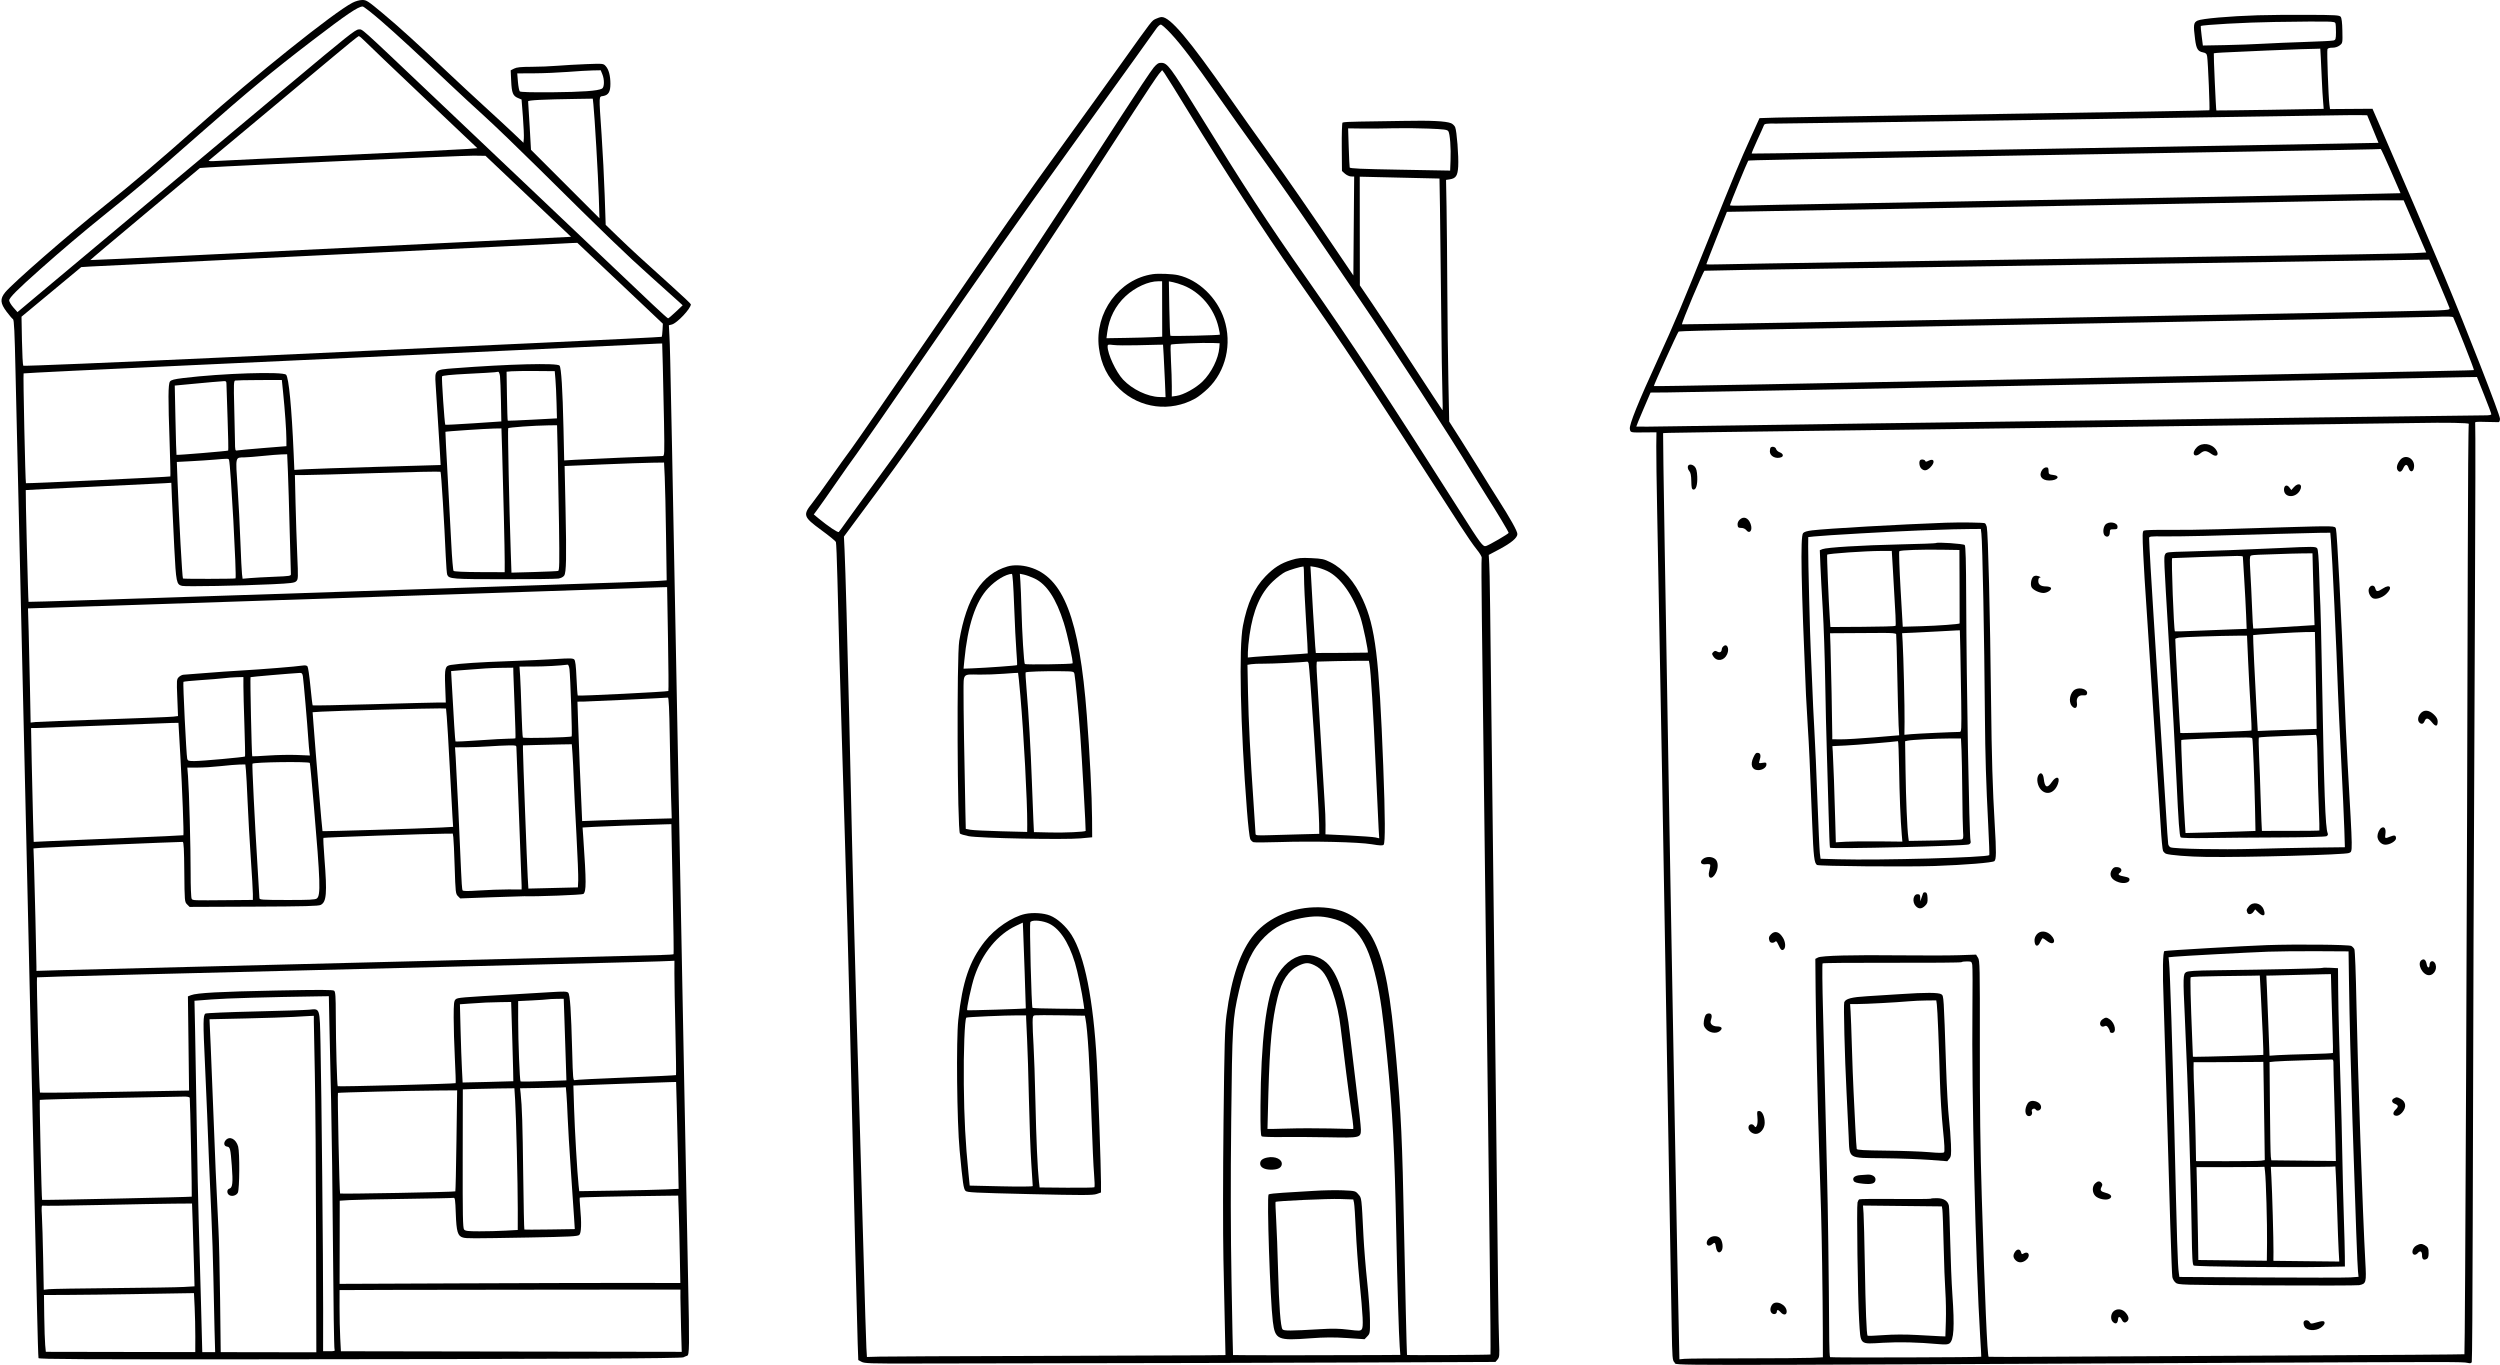
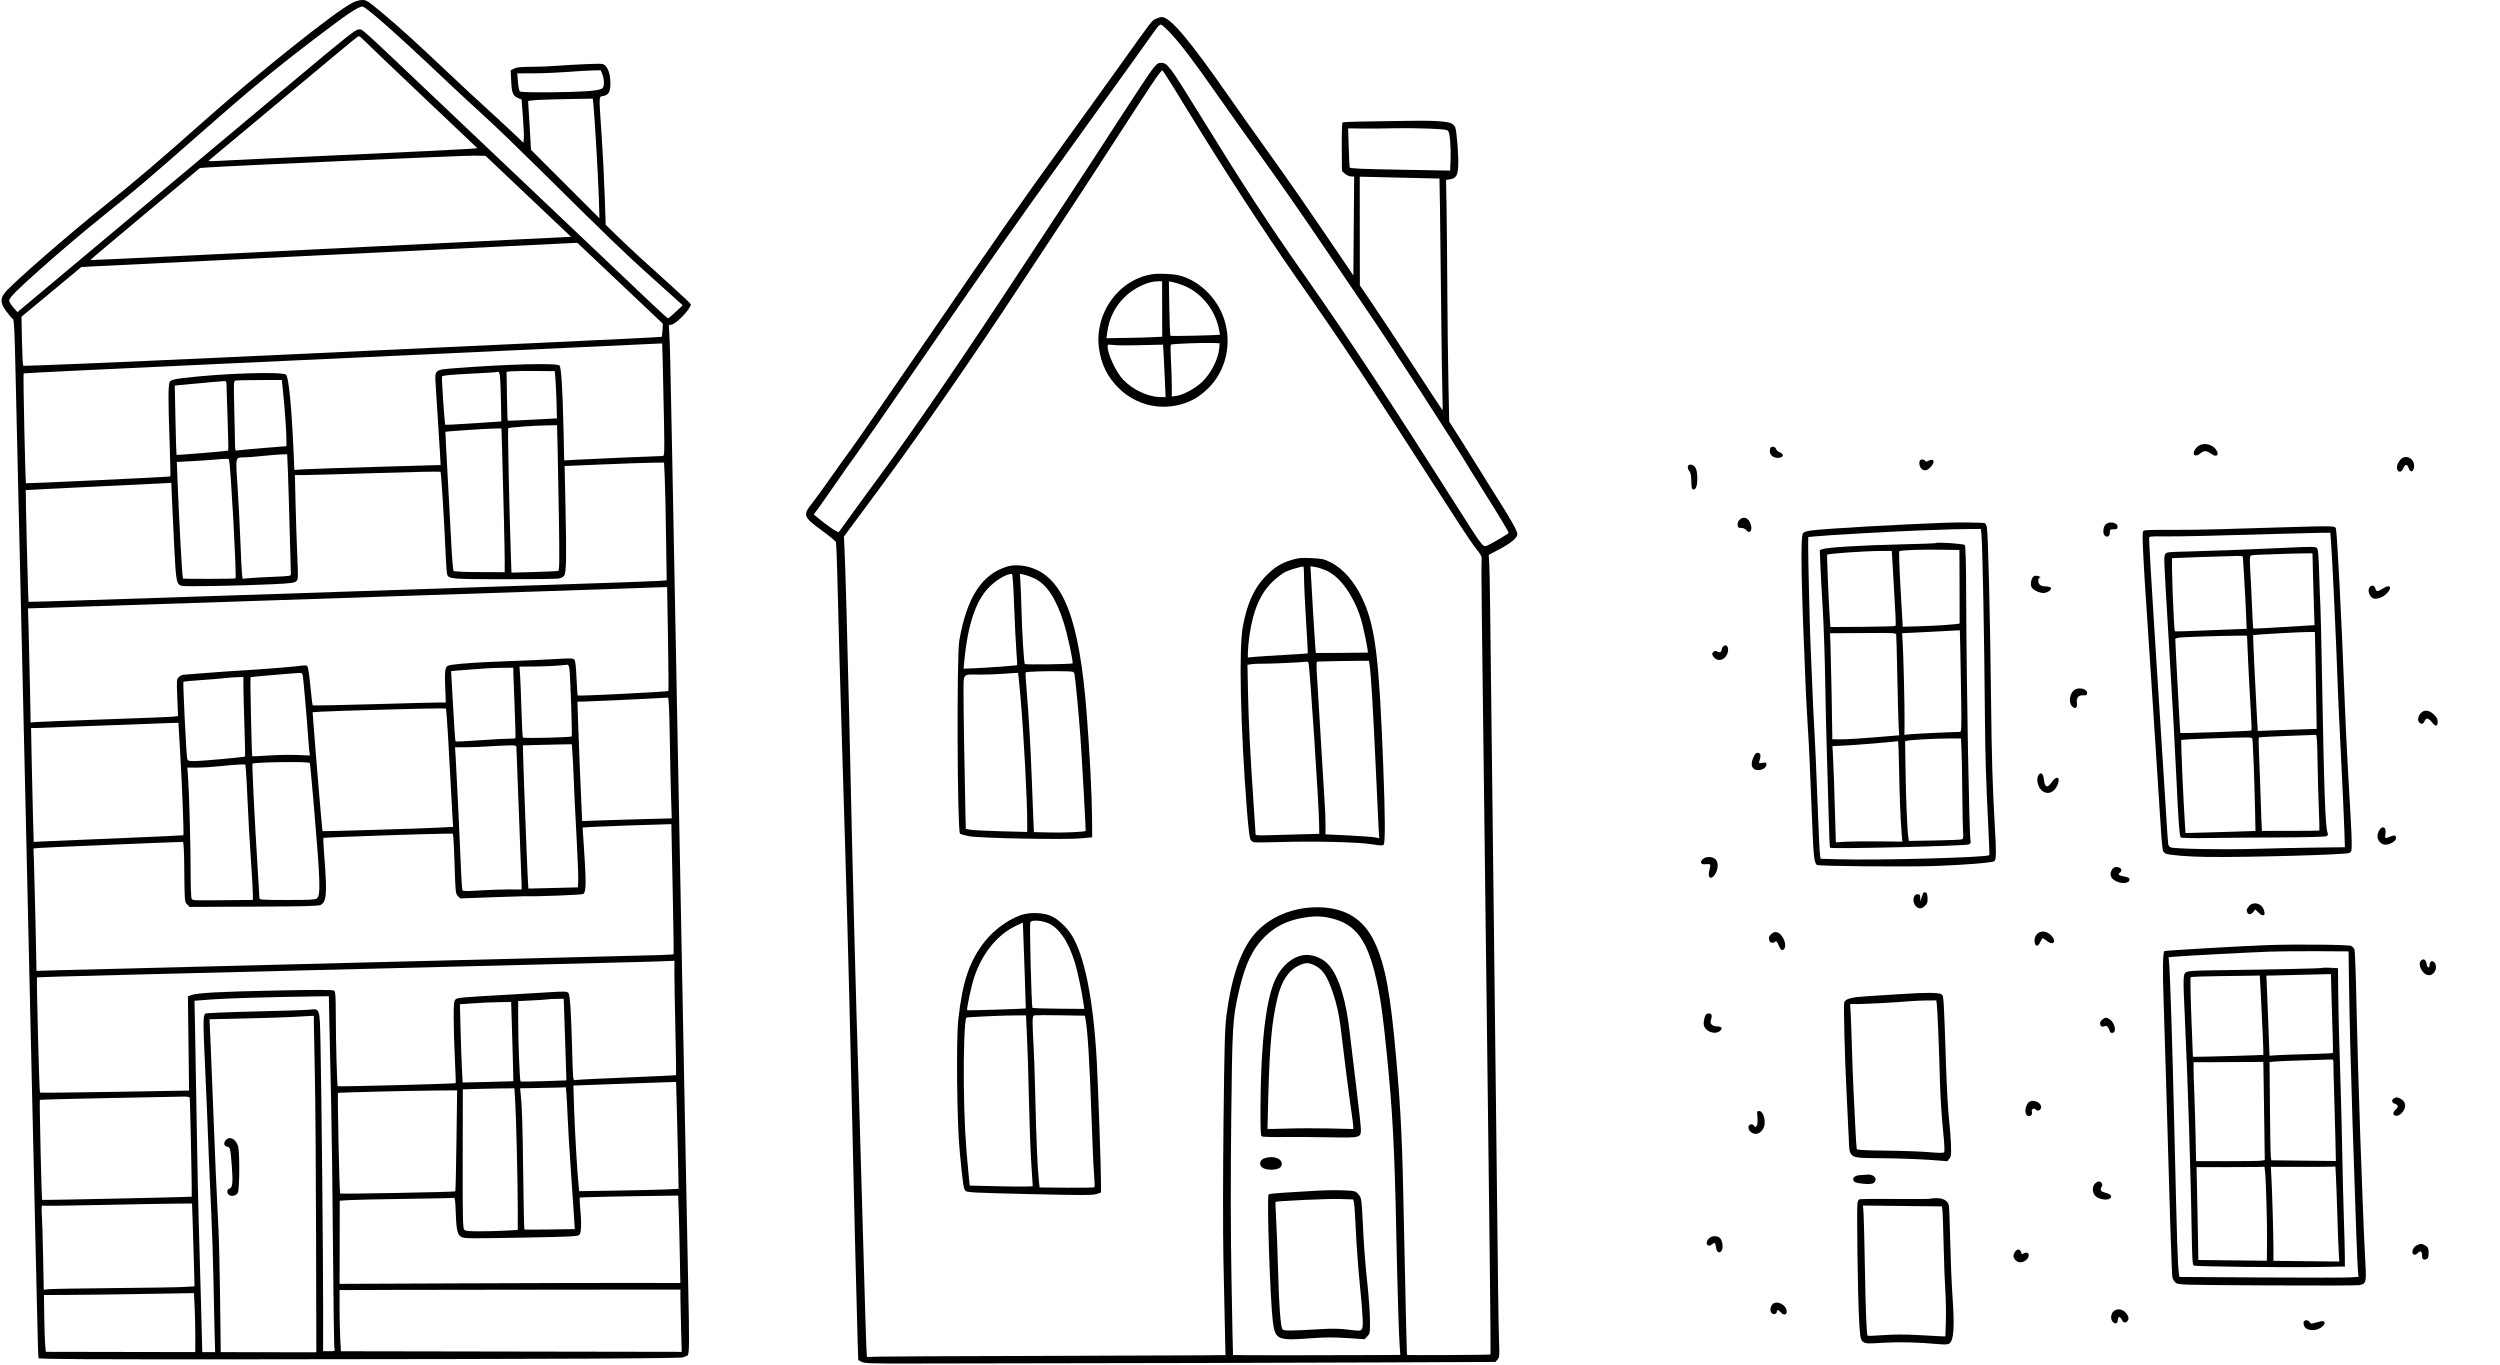
<svg xmlns="http://www.w3.org/2000/svg" height="273.2" preserveAspectRatio="xMidYMid meet" version="1.0" viewBox="-0.3 -0.0 500.3 273.2" width="500.3" zoomAndPan="magnify">
  <defs>
    <clipPath id="a">
-       <path d="M 325 2 L 500 2 L 500 273.141 L 325 273.141 Z M 325 2" />
-     </clipPath>
+       </clipPath>
  </defs>
  <g>
    <g id="change1_1">
      <path d="M 266.059 183.754 C 271 184.914 273.297 188.012 275.129 195.988 C 275.961 199.609 276.457 203.148 277.25 211.121 C 278.41 222.793 278.777 229.758 279.129 247.016 C 279.344 257.531 279.637 267.18 279.809 269.48 L 279.934 271.145 L 275.254 271.176 C 266.746 271.234 246.512 271.23 246.453 271.172 C 246.43 271.145 246.297 264.586 246.156 256.605 C 245.98 246.676 245.961 236.488 246.09 224.383 C 246.289 205.176 246.371 203.797 247.641 198.301 C 248.863 192.992 250.344 189.891 252.805 187.469 C 254.84 185.465 257.156 184.285 260.152 183.727 C 262.562 183.277 264.078 183.285 266.059 183.754 Z M 287.867 41.473 C 287.922 44.633 288.027 53.594 288.102 61.422 C 288.176 69.25 288.289 77.109 288.359 78.914 C 288.426 80.73 288.43 82.148 288.363 82.086 C 288.297 82.023 285.715 78.09 282.605 73.316 C 279.504 68.547 275.82 62.965 274.402 60.887 L 271.836 57.109 L 271.82 46.234 L 271.812 35.359 L 279.789 35.547 L 287.77 35.73 Z M 289.539 26.262 C 289.867 26.73 290.086 29.621 289.98 32.176 L 289.902 34.141 L 279.887 33.961 C 271.992 33.82 269.855 33.727 269.797 33.508 C 269.758 33.355 269.672 31.535 269.605 29.461 L 269.484 25.688 L 272.391 25.723 C 274 25.738 276.766 25.719 278.582 25.668 C 280.383 25.621 283.535 25.648 285.566 25.734 C 288.738 25.863 289.312 25.941 289.539 26.262 Z M 237.805 22.805 C 244.273 33.402 252.871 46.637 258.816 55.145 C 269.191 69.984 272.453 74.914 291.895 105.141 C 293.121 107.051 294.617 109.215 295.23 109.965 C 295.863 110.742 296.281 111.457 296.215 111.637 C 296.145 111.809 296.164 117.438 296.254 124.152 C 296.41 136.051 296.93 177.723 297.371 214.105 C 297.492 224.02 297.695 240.891 297.824 251.559 C 297.957 262.23 298.023 271.016 297.973 271.062 C 297.887 271.148 281.34 271.238 281.27 271.152 C 281.223 271.094 280.883 256.762 280.672 245.848 C 280.336 228.352 280.086 222.922 279.109 211.82 C 277.957 198.699 276.898 193.02 274.766 188.504 C 272.605 183.938 268.98 181.672 263.664 181.566 C 258.508 181.469 253.664 183.484 250.719 186.961 C 247.988 190.18 246.102 195.66 245.148 203.156 C 244.816 205.746 244.727 208.984 244.551 224.566 C 244.434 235.055 244.426 246.812 244.531 252 C 244.637 256.984 244.77 263.352 244.832 266.129 L 244.945 271.18 L 240.48 271.227 C 238.027 271.254 223.031 271.309 207.156 271.348 C 191.277 271.383 177.145 271.445 175.742 271.488 L 173.191 271.559 L 173.082 269.742 C 173.023 268.742 172.762 260.246 172.508 250.863 C 172.25 241.48 171.84 227.258 171.594 219.258 C 170.812 193.625 170.531 182.816 169.645 143.578 C 169.32 129.297 168.883 113.547 168.711 110.004 L 168.586 107.379 L 170.336 105.016 C 171.301 103.719 173.633 100.566 175.512 98.031 C 183.559 87.16 194.176 71.844 203.605 57.484 C 206.25 53.457 209.926 47.887 211.77 45.105 C 215.023 40.195 217.785 35.953 226.676 22.219 C 229.031 18.578 231.262 15.234 231.617 14.812 L 232.27 14.039 L 232.723 14.633 C 232.973 14.953 235.262 18.637 237.805 22.805 Z M 233.988 6.691 C 236.078 8.934 238.684 12.375 243.355 19.066 C 245.402 21.996 249.387 27.598 252.207 31.512 C 255.035 35.438 259.699 42.113 262.605 46.402 C 265.512 50.688 269.672 56.816 271.887 60.062 C 278.645 69.969 289.738 87.07 294.203 94.465 C 294.977 95.738 296.352 97.945 297.242 99.344 C 299.203 102.406 301.613 106.43 301.609 106.637 C 301.609 106.824 297.746 109.07 297.09 109.266 C 296.457 109.453 296.102 108.977 291.855 102.277 C 278.098 80.578 270.043 68.348 261.234 55.77 C 253.215 44.316 248.672 37.355 239.566 22.562 C 233.941 13.426 233.328 12.602 232.121 12.574 C 231.527 12.559 231.254 12.727 230.555 13.543 C 230.09 14.086 226.973 18.758 223.637 23.926 C 220.301 29.094 215.68 36.188 213.375 39.676 C 211.07 43.172 207.148 49.129 204.664 52.918 C 192.645 71.238 182.883 85.523 175.801 95.152 C 172.91 99.086 169.914 103.199 169.148 104.289 C 168.379 105.383 167.672 106.352 167.562 106.457 C 167.379 106.637 165.449 105.344 163.488 103.727 L 162.555 102.953 L 163.457 101.727 C 163.953 101.055 165.562 98.762 167.031 96.633 C 168.496 94.5 170.344 91.887 171.133 90.824 C 171.922 89.762 177.594 81.574 183.746 72.629 C 197.223 53.027 202.449 45.578 213.914 29.656 C 226.297 12.461 230.48 6.637 231.117 5.707 C 231.414 5.277 231.82 4.914 232.004 4.922 C 232.188 4.926 233.094 5.73 233.988 6.691 Z M 230.992 3.773 C 230.145 4.195 230.473 3.77 224.09 12.715 C 221.125 16.863 216.375 23.469 213.492 27.438 C 204.281 40.141 199.855 46.465 185.73 67.121 C 178.121 78.242 171.105 88.41 170.145 89.711 C 169.176 91.016 167.246 93.707 165.832 95.73 C 164.418 97.75 162.812 99.961 162.246 100.672 C 160.328 103.074 160.449 103.438 164.043 106.07 C 165.59 107.199 166.91 108.273 166.98 108.457 C 167.055 108.637 167.188 112.004 167.285 115.938 C 167.555 127.105 167.801 135.906 168.191 148.465 C 169.098 177.516 169.578 195.035 170.086 217.582 C 170.609 240.633 171.219 265.559 171.34 268.828 L 171.461 272.176 L 172.117 272.527 C 172.699 272.844 173.797 272.883 182.523 272.867 C 228.031 272.801 257.145 272.734 276.359 272.648 L 298.973 272.551 L 299.391 272.059 C 299.77 271.609 299.797 271.289 299.695 268.598 C 299.633 266.973 299.547 262.332 299.504 258.309 C 299.461 254.281 299.266 237.363 299.07 220.703 C 298.871 204.043 298.582 179.059 298.422 165.164 C 297.887 118.441 297.836 114.777 297.73 112.906 L 297.629 111.047 L 299.711 109.941 C 302.145 108.648 303.355 107.633 303.359 106.875 C 303.363 106.293 301.961 103.781 299.367 99.719 C 298.434 98.258 296.934 95.859 296.043 94.395 C 295.152 92.938 293.355 90.07 292.066 88.051 L 289.715 84.367 L 289.555 76.516 C 289.465 72.199 289.367 63.746 289.336 57.734 C 289.305 51.723 289.234 44.375 289.184 41.402 L 289.082 36.004 L 289.848 35.883 C 291.066 35.691 291.406 35.16 291.516 33.305 C 291.629 31.273 291.234 26.184 290.902 25.441 C 290.77 25.145 290.395 24.785 290.09 24.66 C 289.023 24.227 286.047 24.086 280.559 24.195 C 277.539 24.258 273.625 24.32 271.82 24.332 C 270.027 24.344 268.469 24.434 268.363 24.535 C 268.262 24.633 268.195 26.848 268.215 29.473 L 268.254 34.227 L 268.859 34.766 C 269.188 35.055 269.754 35.309 270.082 35.316 L 270.695 35.332 L 270.613 45.23 L 270.535 55.133 L 268.266 51.777 C 261.684 42.051 257.625 36.184 253.559 30.516 C 251.07 27.051 247.551 22.082 245.719 19.449 C 237.621 7.828 233.844 3.359 232.156 3.41 C 231.898 3.422 231.391 3.578 230.992 3.773" />
    </g>
    <g id="change1_2">
      <path d="M 232.574 71.109 C 232.648 72.277 232.762 74.656 232.828 76.363 L 232.953 79.48 L 231.75 79.453 C 229.367 79.398 226.277 77.918 224.445 75.961 C 223.027 74.438 221.348 70.84 221.355 69.328 C 221.359 68.93 221.457 68.906 222.508 69.039 C 223.137 69.121 225.23 69.145 227.152 69.094 C 229.078 69.043 231.059 68.996 231.551 68.988 L 232.445 68.977 Z M 243.711 69.566 C 243.539 71.75 242.145 74.582 240.367 76.332 C 239.016 77.664 236.543 79.027 235.121 79.227 L 234.199 79.355 L 234.203 77.301 C 234.203 76.172 234.129 73.867 234.035 72.184 C 233.941 70.496 233.934 69.051 234.012 68.969 C 234.176 68.805 240.52 68.555 242.465 68.641 L 243.777 68.695 Z M 236.453 57.094 C 239.953 58.461 242.711 61.738 243.566 65.562 C 243.734 66.312 243.855 66.945 243.828 66.969 C 243.699 67.098 234.039 67.32 233.922 67.195 C 233.852 67.121 233.754 64.637 233.703 61.684 L 233.613 56.305 L 234.469 56.477 C 234.941 56.574 235.82 56.844 236.453 57.094 Z M 232.27 61.836 L 232.281 67.379 L 230.598 67.469 C 229.668 67.52 227.164 67.59 225.02 67.621 L 221.125 67.684 L 221.281 66.508 C 221.664 63.609 222.906 61.176 224.98 59.246 C 226.875 57.488 229.547 56.273 231.492 56.289 L 232.258 56.293 Z M 230.41 54.863 C 223.652 55.836 218.707 62.602 219.617 69.617 C 220.055 72.949 221.371 75.57 223.758 77.848 C 227.855 81.758 233.918 82.516 238.922 79.738 C 239.508 79.414 240.656 78.504 241.449 77.738 C 245.016 74.285 246.293 68.82 244.684 63.887 C 243.273 59.566 239.555 56.004 235.48 55.07 C 234.363 54.816 231.547 54.699 230.41 54.863" />
    </g>
    <g id="change1_3">
      <path d="M 261.562 132.676 C 261.809 133.41 263.633 161.008 263.684 164.793 L 263.711 166.867 L 260.34 166.953 C 258.48 167 255.625 167.082 253.965 167.133 C 251.23 167.219 250.957 167.195 250.961 166.855 C 250.961 166.652 250.781 163.902 250.562 160.727 C 249.91 151.289 249.562 144.352 249.449 138.535 L 249.344 133.047 L 250.066 132.922 C 250.461 132.852 251.641 132.805 252.672 132.816 C 254.137 132.836 260.434 132.539 261.289 132.414 C 261.383 132.402 261.508 132.52 261.562 132.676 Z M 273.766 132.938 C 274.035 134.488 274.523 142.508 274.984 152.926 C 275.254 158.941 275.523 164.742 275.59 165.812 L 275.711 167.762 L 274.977 167.59 C 274.574 167.496 272.156 167.32 269.602 167.191 L 264.953 166.965 L 264.965 165.074 C 264.973 164.031 264.891 162 264.785 160.555 C 264.68 159.109 264.355 153.789 264.066 148.734 C 263.777 143.68 263.434 137.941 263.301 135.984 C 263.133 133.531 263.129 132.418 263.277 132.402 C 263.68 132.359 270.234 132.234 271.98 132.234 L 273.645 132.234 Z M 265.285 114.258 C 267.922 115.508 270.504 119.113 271.965 123.586 C 272.504 125.234 273.586 130.477 273.414 130.602 C 273.391 130.617 271.039 130.645 268.195 130.656 L 263.023 130.676 L 262.902 129.309 C 262.836 128.555 262.645 125.574 262.48 122.684 C 262.32 119.797 262.133 116.508 262.066 115.375 L 261.945 113.316 L 262.973 113.484 C 263.531 113.574 264.59 113.93 265.285 114.258 Z M 260.664 115.527 C 260.66 116.723 260.84 120.637 261.062 124.203 C 261.289 127.773 261.441 130.73 261.406 130.758 C 261.371 130.789 259.285 130.926 256.746 131.066 C 254.211 131.207 251.543 131.379 250.785 131.449 L 249.418 131.582 L 249.426 130.48 C 249.43 129.871 249.578 128.352 249.758 127.09 C 250.473 122.098 251.934 118.73 254.406 116.371 C 255.266 115.555 256.422 114.676 256.977 114.422 C 257.809 114.039 259.938 113.406 260.523 113.363 C 260.609 113.359 260.672 114.324 260.664 115.527 Z M 258.105 112.074 C 256.023 112.715 254.668 113.574 252.953 115.336 C 250.703 117.652 249.305 120.715 248.438 125.223 C 247.586 129.648 247.93 145.34 249.246 162.27 C 249.465 165.094 249.758 167.641 249.895 167.91 C 250.027 168.18 250.328 168.473 250.547 168.539 C 250.77 168.609 253.094 168.602 255.719 168.516 C 262.477 168.297 271.547 168.512 274.191 168.949 C 275.855 169.227 276.391 169.246 276.59 169.051 C 276.934 168.711 276.906 163.418 276.516 153.285 C 275.68 131.496 274.938 125.473 272.43 119.988 C 270.789 116.41 268.539 113.816 265.934 112.512 C 264.656 111.875 264.273 111.793 262.109 111.691 C 260.055 111.598 259.473 111.652 258.105 112.074" />
    </g>
    <g id="change1_4">
      <path d="M 203.895 139.219 C 204.578 146.996 205.293 160.43 205.27 164.914 L 205.258 166.488 L 200.066 166.355 C 197.199 166.281 194.445 166.145 193.922 166.051 L 192.973 165.875 L 192.898 162.594 C 192.684 152.707 192.504 141.301 192.523 138.453 C 192.543 134.672 192.285 134.949 195.715 135.004 C 196.922 135.023 199.125 134.941 200.633 134.828 C 202.145 134.711 203.398 134.633 203.434 134.652 C 203.469 134.672 203.68 136.723 203.895 139.219 Z M 214.719 134.883 C 214.879 135.531 215.578 142.859 215.875 146.953 C 216.203 151.508 217.031 166.211 216.961 166.281 C 216.773 166.484 212.758 166.664 209.938 166.598 L 206.613 166.52 L 206.496 164.059 C 206.434 162.699 206.293 159.145 206.188 156.129 C 205.98 150.152 205.555 142.82 205.129 137.852 C 204.977 136.098 204.898 134.625 204.949 134.566 C 205.086 134.41 208.641 134.285 211.832 134.324 C 214.566 134.355 214.59 134.359 214.719 134.883 Z M 206.719 115.762 C 209.152 116.902 211.051 119.781 212.594 124.668 C 213.348 127.07 214.531 132.562 214.336 132.754 C 214.16 132.926 204.941 133.047 204.793 132.883 C 204.605 132.672 204.238 126.703 204.109 121.762 C 204.059 119.703 203.965 117.32 203.902 116.434 L 203.793 114.824 L 204.621 114.996 C 205.078 115.09 206.02 115.434 206.719 115.762 Z M 202.648 121.234 C 202.777 124.758 202.98 128.844 203.098 130.328 C 203.219 131.816 203.277 133.059 203.23 133.105 C 203.133 133.203 197.188 133.633 194.344 133.746 L 192.527 133.816 L 192.676 132.246 C 193.344 125.18 194.922 120.391 197.469 117.691 C 198.961 116.109 200.977 114.895 202.195 114.844 C 202.34 114.84 202.496 117.055 202.648 121.234 Z M 201.309 113.363 C 196.207 114.859 193.148 119.582 191.664 128.246 C 191.145 131.293 191.273 166.266 191.809 166.809 C 191.93 166.934 192.703 167.168 193.555 167.336 C 195.598 167.742 212.727 168.074 215.965 167.773 L 218.266 167.559 L 218.242 163.73 C 218.215 159.316 217.789 150.891 217.195 143.16 C 215.711 123.715 212.492 115.43 205.68 113.492 C 204.152 113.059 202.512 113.012 201.309 113.363" />
    </g>
    <g id="change1_5">
      <path d="M 205.051 203.809 C 205.055 204.141 205.141 206.027 205.242 208.02 C 205.348 210.008 205.512 215.414 205.609 220.051 C 205.707 224.688 205.922 230.426 206.082 232.816 C 206.242 235.203 206.371 237.25 206.371 237.359 C 206.371 237.469 203.539 237.488 200.062 237.406 L 193.754 237.262 L 193.512 234.809 C 192.902 228.66 192.652 223.902 192.578 217.016 C 192.508 210.391 192.75 203.984 193.086 203.648 C 193.215 203.523 201.039 203.184 203.445 203.195 L 205.043 203.207 Z M 216.922 203.855 C 217.359 206.07 217.785 213.078 218.145 223.949 C 218.301 228.652 218.523 233.598 218.645 234.969 C 218.762 236.324 218.793 237.516 218.715 237.594 C 218.637 237.668 216.133 237.711 213.16 237.684 L 207.746 237.633 L 207.613 236.449 C 207.336 233.922 207.07 227.91 206.906 220.363 C 206.812 216.012 206.648 211.012 206.535 209.219 C 206.426 207.426 206.34 205.363 206.348 204.613 C 206.352 203.391 206.402 203.25 206.848 203.184 C 207.117 203.141 209.473 203.141 212.074 203.184 L 216.809 203.262 Z M 204.754 194.566 C 204.895 198.547 204.996 201.793 204.984 201.801 C 204.852 201.891 193.344 202.25 193.262 202.164 C 193.078 201.977 194.113 197.156 194.715 195.402 C 196.316 190.695 199.359 186.988 203.047 185.262 L 204.387 184.633 L 204.445 185.988 C 204.477 186.738 204.613 190.586 204.754 194.566 Z M 209.219 184.652 C 211.52 185.488 213.496 188.32 214.82 192.68 C 215.352 194.43 216.25 198.703 216.543 200.871 L 216.684 201.902 L 211.578 201.859 C 208.777 201.84 206.402 201.762 206.32 201.691 C 206.125 201.531 205.699 185.035 205.879 184.578 C 206.07 184.094 207.777 184.129 209.219 184.652 Z M 204.855 182.902 C 202.277 183.445 198.797 185.812 196.781 188.391 C 193.691 192.348 192.297 196.461 191.477 204.047 C 191.035 208.133 191.199 224.504 191.742 230.219 C 192.371 236.879 192.52 237.902 192.918 238.312 C 193.23 238.633 194.555 238.699 205.77 238.965 C 216.332 239.211 218.414 239.207 219.156 238.945 L 220.031 238.641 L 220.031 236.562 C 220.031 233.863 219.441 216.922 219.188 212.391 C 218.496 199.98 216.754 191.254 214.141 187.109 C 213.047 185.383 211.309 183.809 209.84 183.223 C 208.562 182.711 206.41 182.574 204.855 182.902" />
    </g>
    <g id="change1_6">
      <path d="M 262.723 193.156 C 264.375 193.953 265.238 195.211 266.395 198.52 C 267.145 200.645 267.707 203.16 267.992 205.66 C 268.559 210.527 269.703 219.504 270.09 222.102 C 270.328 223.684 270.516 225.176 270.516 225.445 L 270.512 225.938 L 265.863 225.828 C 263.309 225.77 259.453 225.777 257.293 225.848 C 255.129 225.918 253.355 225.949 253.348 225.918 C 253.332 225.891 253.414 222.676 253.527 218.766 C 253.812 208.781 254.254 204.219 255.371 199.613 C 256.184 196.27 257.543 194.219 259.598 193.242 C 260.934 192.609 261.551 192.594 262.723 193.156 Z M 260.438 191.156 C 258.309 191.523 256.309 193.211 255.059 195.695 C 253.09 199.602 252.027 208.391 251.949 221.352 C 251.926 225.789 251.98 227.254 252.188 227.402 C 252.344 227.512 254.168 227.57 256.398 227.543 C 258.566 227.516 262.738 227.539 265.691 227.598 C 271.945 227.719 272.031 227.699 272.043 226.039 C 272.047 225.484 271.633 221.68 271.117 217.559 C 270.605 213.438 270.039 208.707 269.855 207.016 C 269.113 200.223 267.695 195.539 265.652 193.145 C 264.426 191.703 262.188 190.852 260.438 191.156" />
    </g>
    <g id="change1_7">
      <path d="M 253.27 231.652 C 252.324 231.855 251.887 232.234 251.883 232.848 C 251.879 233.578 252.664 234.047 253.953 234.074 C 255.332 234.109 256.121 233.734 256.211 233.016 C 256.34 231.988 254.867 231.309 253.27 231.652" />
    </g>
    <g id="change1_8">
      <path d="M 270.664 240.695 C 270.746 241.059 270.91 243.523 271.027 246.168 C 271.145 248.812 271.469 253.305 271.742 256.133 C 272.477 263.582 272.57 265.578 272.211 266.023 C 271.938 266.355 271.703 266.359 269.543 266.094 C 267.73 265.867 266.383 265.844 263.848 265.996 C 258.008 266.344 256.613 266.352 256.355 266.023 C 255.973 265.535 255.656 261.352 255.469 254.223 C 255.375 250.547 255.199 245.992 255.086 244.082 C 254.973 242.176 254.918 240.574 254.965 240.527 C 255.168 240.328 265.574 239.859 267.914 239.945 L 270.516 240.035 Z M 262.566 238.32 C 260.707 238.445 257.953 238.613 256.473 238.691 C 254.984 238.773 253.684 238.926 253.574 239.027 C 253.191 239.402 253.883 260.219 254.418 264.449 C 254.879 268.109 255.348 268.32 261.953 267.82 C 264.82 267.605 266.664 267.594 269.281 267.77 L 272.777 268.004 L 273.328 267.426 C 273.859 266.871 273.879 266.75 273.859 264.191 C 273.852 262.734 273.602 259.289 273.305 256.551 C 273.008 253.812 272.676 249.711 272.562 247.449 C 272.168 239.484 272.199 239.773 271.539 239.012 C 270.945 238.324 270.922 238.32 268.449 238.207 C 267.082 238.145 264.426 238.195 262.566 238.32" />
    </g>
    <g id="change1_9">
      <path d="M 38.652 261.562 C 38.727 263.09 38.785 265.762 38.785 267.465 L 38.777 270.582 L 8.871 270.527 L 8.742 269.164 C 8.672 268.41 8.59 265.859 8.555 263.48 L 8.5 259.16 L 13.535 259.137 C 16.312 259.121 21.965 259.055 26.117 258.984 C 30.273 258.91 34.754 258.836 36.09 258.816 L 38.516 258.777 Z M 135.863 259.676 C 135.863 260.559 135.922 263.371 135.996 265.906 L 136.129 270.531 L 102.027 270.473 L 67.922 270.414 L 67.785 267.758 C 67.707 266.297 67.648 263.535 67.652 261.637 L 67.656 258.172 L 78.863 258.133 C 85.023 258.113 100.375 258.094 112.969 258.086 L 135.867 258.07 Z M 38.254 244.512 C 38.324 246.52 38.438 250.262 38.504 252.797 L 38.629 257.422 L 36.473 257.547 C 35.289 257.617 28.965 257.719 22.406 257.773 C 15.844 257.828 10.031 257.93 9.473 257.992 L 8.457 258.109 L 8.336 251.805 C 8.27 248.328 8.156 244.527 8.086 243.332 C 7.984 241.582 8.016 241.188 8.254 241.277 C 8.418 241.34 13.559 241.277 19.699 241.145 C 25.844 241.012 32.484 240.891 34.492 240.875 L 38.129 240.848 Z M 135.531 242.602 C 135.598 244.434 135.691 248.371 135.746 251.348 L 135.848 256.758 L 126.512 256.738 C 121.379 256.73 106.039 256.77 92.418 256.824 L 67.66 256.926 L 67.676 248.605 L 67.688 240.285 L 69.711 240.16 C 70.824 240.09 75.867 239.98 80.914 239.918 C 85.965 239.852 90.254 239.762 90.449 239.715 C 90.754 239.637 90.812 240.043 90.914 242.887 C 91.039 246.492 91.301 247.363 92.336 247.652 C 93.082 247.859 93.801 247.859 105.605 247.648 C 113.738 247.5 115.285 247.422 115.621 247.137 C 116.039 246.781 116.105 244.766 115.797 241.527 C 115.707 240.566 115.676 239.73 115.727 239.672 C 115.805 239.578 123.789 239.402 132.555 239.301 L 135.418 239.266 Z M 37.672 219.707 C 37.75 219.945 38.145 239.336 38.074 239.473 C 38.027 239.559 8.203 240.203 8.125 240.117 C 8.02 240.008 7.57 220.211 7.668 220.113 C 7.73 220.055 13.953 219.887 21.52 219.742 C 29.082 219.602 35.781 219.469 36.418 219.453 C 37.184 219.434 37.609 219.52 37.672 219.707 Z M 91.047 228.27 C 90.973 233.801 90.871 238.371 90.82 238.414 C 90.668 238.551 67.887 238.973 67.758 238.844 C 67.625 238.715 67.207 218.836 67.332 218.715 C 67.43 218.621 81.762 218.273 87.16 218.234 L 91.184 218.203 Z M 102.789 220.148 C 102.992 223.332 103.316 236.828 103.316 241.965 L 103.312 246.141 L 100.855 246.277 C 99.492 246.355 97.16 246.414 95.629 246.41 C 93.312 246.406 92.816 246.348 92.57 246.047 C 92.324 245.746 92.277 243.258 92.297 231.848 L 92.32 218.008 L 94.289 217.934 C 95.367 217.895 97.699 217.844 99.449 217.824 L 102.641 217.785 Z M 113.055 218.949 C 113.121 219.707 113.23 221.781 113.301 223.598 C 113.367 225.398 113.656 230.18 113.938 234.199 C 114.219 238.227 114.512 242.527 114.586 243.746 L 114.727 245.965 L 109.73 246.043 C 106.977 246.086 104.691 246.09 104.637 246.047 C 104.582 246.004 104.48 241.07 104.406 235.102 C 104.285 225.004 104.172 221.426 103.891 218.816 L 103.777 217.785 L 107.449 217.727 C 109.461 217.695 111.535 217.648 112.031 217.629 L 112.938 217.586 Z M 135.133 221.285 C 135.207 223.895 135.32 228.719 135.387 231.977 L 135.508 237.91 L 133.027 238.027 C 131.66 238.09 127.188 238.195 123.078 238.262 L 115.613 238.379 L 115.488 237.223 C 115.223 234.812 114.715 226.07 114.582 221.742 L 114.445 217.238 L 123.391 216.914 C 128.309 216.734 132.934 216.574 133.664 216.559 L 135 216.527 Z M 62.504 204.438 C 62.504 205.066 62.594 209.758 62.703 214.875 C 62.816 219.98 62.93 234.629 62.953 247.395 L 63.004 270.621 L 43.871 270.59 L 43.75 260.152 C 43.68 254.402 43.531 247.992 43.414 245.887 C 43.109 240.285 42.605 228.789 42.344 221.289 C 42.215 217.684 42 212.309 41.867 209.352 L 41.625 203.973 L 48.84 203.812 C 52.82 203.723 57.133 203.582 58.461 203.5 C 59.793 203.418 61.23 203.336 61.684 203.32 L 62.504 203.285 Z M 102.23 208.43 C 102.359 212.777 102.449 216.355 102.426 216.375 C 102.402 216.395 100.105 216.457 97.332 216.52 L 92.281 216.633 L 92.145 213.973 C 92.066 212.516 91.945 208.988 91.871 206.148 L 91.738 200.977 L 93.574 200.844 C 96.57 200.629 97.5 200.586 99.805 200.551 L 101.992 200.516 Z M 112.645 203.758 C 112.719 205.895 112.84 209.562 112.914 211.922 L 113.051 216.207 L 108.512 216.363 C 106.02 216.449 103.93 216.473 103.871 216.41 C 103.703 216.234 103.402 208.473 103.395 204.211 L 103.395 200.34 L 106.18 200.203 C 107.711 200.129 109.117 200.031 109.297 199.988 C 109.477 199.949 110.281 199.906 111.066 199.895 L 112.512 199.875 Z M 65.617 204.879 C 65.68 207.914 65.836 214.926 65.965 220.453 C 66.094 225.984 66.262 239.32 66.34 250.078 C 66.414 260.836 66.555 269.816 66.645 270.027 C 66.785 270.363 66.652 270.41 65.582 270.406 L 64.359 270.406 L 64.367 262.145 C 64.379 252.371 64.043 218.375 63.844 209.105 C 63.684 201.539 63.777 201.836 61.566 202.062 C 60.871 202.133 55.992 202.293 50.746 202.414 C 45.5 202.535 41.023 202.727 40.82 202.836 C 40.332 203.098 40.316 204.562 40.73 213.195 C 40.895 216.695 41.086 221.059 41.152 222.926 C 41.359 228.652 41.688 236.504 41.996 243.152 C 42.16 246.648 42.34 252.234 42.402 255.613 C 42.461 258.98 42.566 263.727 42.633 266.16 L 42.758 270.59 L 41.469 270.586 L 40.18 270.586 L 39.922 260.691 C 39.781 255.246 39.578 247.996 39.469 244.566 C 39.359 241.137 39.184 232.543 39.074 225.438 C 38.969 218.332 38.82 209.781 38.746 206.406 L 38.617 200.273 L 42.094 200.004 C 44.992 199.777 53.461 199.535 63.41 199.391 L 65.508 199.359 Z M 134.664 194.832 C 134.66 196.242 134.75 201.379 134.863 206.234 C 134.977 211.086 135.027 215.105 134.98 215.152 C 134.93 215.199 130.422 215.414 124.977 215.629 C 119.531 215.84 114.902 216.078 114.711 216.156 C 114.395 216.281 114.348 215.73 114.211 210.547 C 113.988 202.129 113.777 199.023 113.406 198.652 C 113.152 198.398 112.547 198.383 109.727 198.559 C 107.871 198.676 104.617 198.867 102.52 198.988 C 91.828 199.59 91.285 199.637 90.887 199.988 C 90.547 200.293 90.492 200.777 90.488 203.641 C 90.484 205.449 90.594 209.141 90.727 211.809 C 90.859 214.477 90.93 216.711 90.883 216.762 C 90.75 216.891 67.414 217.496 67.289 217.371 C 67.145 217.227 66.918 208.98 66.898 203.141 C 66.891 199.383 66.828 198.48 66.57 198.266 C 66.324 198.062 63.781 198.051 55.039 198.223 C 43.734 198.445 39.105 198.695 37.941 199.148 L 37.305 199.398 L 37.422 208.82 L 37.535 218.242 L 22.668 218.5 C 14.492 218.645 7.754 218.711 7.695 218.648 C 7.562 218.52 6.977 195.711 7.102 195.586 C 7.168 195.516 27.039 195.008 104.605 193.094 C 128 192.516 131.68 192.414 133.859 192.305 L 134.668 192.262 Z M 134.078 166.301 C 134.09 167.055 134.207 172.867 134.34 179.254 C 134.477 185.637 134.543 190.891 134.496 190.949 C 134.449 191.012 133.316 191.086 131.961 191.117 C 116.832 191.484 14.918 194.055 11.52 194.156 L 6.992 194.293 L 6.992 193.441 C 6.996 192.098 6.609 175.844 6.5 172.672 L 6.398 169.785 L 7.973 169.664 C 9.285 169.566 35.473 168.465 36.266 168.48 C 36.461 168.48 36.543 169.98 36.582 174.484 C 36.637 180.387 36.648 180.492 37.141 180.988 L 37.645 181.492 L 50.477 181.438 C 60.773 181.395 63.422 181.324 63.879 181.09 C 65.043 180.492 65.18 178.809 64.629 171.809 C 64.457 169.602 64.363 167.738 64.426 167.68 C 64.535 167.574 85.172 166.859 88.738 166.836 L 90.312 166.824 L 90.418 167.535 C 90.477 167.926 90.602 170.641 90.691 173.551 C 90.848 178.555 90.887 178.879 91.328 179.32 L 91.797 179.793 L 97.996 179.562 C 101.406 179.438 104.391 179.34 104.633 179.352 C 106.816 179.445 116.215 179.09 116.438 178.902 C 117.043 178.402 117.043 176.602 116.426 167.613 L 116.285 165.602 L 118.559 165.473 C 120.492 165.363 128.57 165.074 132.812 164.965 L 134.059 164.934 Z M 48.914 154.129 C 48.98 154.762 49.133 157.641 49.254 160.523 C 49.375 163.41 49.66 168.473 49.891 171.773 C 50.121 175.074 50.305 178.297 50.305 178.934 L 50.301 180.094 L 45.559 180.137 C 38.148 180.203 38.281 180.211 38.055 179.852 C 37.938 179.672 37.848 177.359 37.852 174.715 C 37.859 169.578 37.547 158.125 37.324 155.32 L 37.188 153.617 L 39.23 153.609 C 40.355 153.605 42.457 153.473 43.898 153.312 C 45.344 153.152 47.035 153.012 47.66 153 L 48.797 152.98 Z M 61.695 152.68 C 61.742 152.727 62.102 156.48 62.488 161.027 C 63.816 176.574 63.902 179.23 63.094 179.812 C 62.766 180.051 61.473 180.113 57.145 180.105 C 52.031 180.098 51.613 180.066 51.613 179.711 C 51.617 179.504 51.422 176.293 51.191 172.598 C 50.699 164.855 50.113 152.934 50.219 152.832 C 50.539 152.512 61.367 152.367 61.695 152.68 Z M 103.043 149.633 C 103.043 149.902 103.277 156.07 103.566 163.352 C 103.855 170.633 104.09 176.898 104.09 177.289 L 104.086 178 L 101.41 177.992 C 99.945 177.992 97.297 178.086 95.57 178.203 C 93.23 178.359 92.371 178.352 92.258 178.164 C 92.176 178.027 92.043 176.273 91.969 174.281 C 91.789 169.52 91.059 154.16 90.891 151.566 L 90.758 149.555 L 93.02 149.539 C 94.27 149.527 96.309 149.449 97.578 149.359 C 98.844 149.273 100.582 149.188 101.457 149.172 C 102.969 149.141 103.043 149.164 103.043 149.633 Z M 114.266 150.855 C 114.344 151.91 114.457 154.23 114.52 156.047 C 114.582 157.848 114.824 162.824 115.059 167.086 C 115.289 171.352 115.453 175.465 115.414 176.215 L 115.348 177.582 L 105.441 177.824 L 105.309 175.555 C 105.164 173.062 104.352 151.375 104.355 150.016 L 104.355 149.164 L 106.812 149.094 C 108.172 149.051 110.363 149 111.699 148.98 L 114.129 148.941 Z M 35.797 151.387 C 36.164 157.703 36.516 166.977 36.398 167.148 C 36.375 167.184 30.957 167.438 24.375 167.707 C 17.793 167.977 11.051 168.262 9.418 168.336 L 6.445 168.477 L 6.312 163.914 C 6.238 161.406 6.117 156.285 6.047 152.527 L 5.918 145.695 L 6.988 145.684 C 7.578 145.68 13.57 145.457 20.301 145.195 C 27.035 144.93 33.191 144.699 33.977 144.68 L 35.41 144.652 Z M 89.105 143.434 C 89.188 144.332 89.453 148.766 89.691 153.27 C 89.926 157.773 90.18 162.371 90.25 163.469 L 90.379 165.473 L 88.02 165.602 C 84.258 165.805 64.324 166.41 64.238 166.32 C 64.172 166.25 62.902 151.168 62.426 144.762 L 62.262 142.531 L 64.008 142.418 C 66.152 142.273 86.086 141.727 87.754 141.766 L 88.957 141.793 Z M 133.73 147.391 C 133.801 151.695 133.918 157.129 133.992 159.488 L 134.129 163.773 L 128.902 163.906 C 126.039 163.98 121.988 164.102 119.938 164.176 L 116.199 164.312 L 116.055 160.945 C 115.973 159.094 115.82 155.609 115.715 153.207 C 115.613 150.801 115.465 146.941 115.391 144.625 L 115.258 140.414 L 116.547 140.402 C 117.75 140.387 132.836 139.672 133.359 139.605 C 133.531 139.582 133.641 141.879 133.73 147.391 Z M 48.41 137.297 C 48.406 138.285 48.5 141.855 48.613 145.199 C 48.727 148.543 48.781 151.34 48.734 151.387 C 48.59 151.531 40.074 152.305 38.609 152.305 C 37.406 152.305 37.266 152.258 37.16 151.805 C 36.984 151.035 36.273 136.586 36.406 136.453 C 36.48 136.383 38.004 136.227 39.797 136.109 C 41.59 135.992 43.695 135.82 44.477 135.727 C 45.266 135.629 46.457 135.539 47.156 135.523 L 48.41 135.492 Z M 60.312 135.336 C 60.445 136.133 61.195 144.805 61.395 147.863 C 61.469 148.961 61.57 150.137 61.625 150.512 L 61.719 151.191 L 59.152 151.086 C 57.734 151.027 55.164 151.078 53.414 151.195 C 51.664 151.316 50.215 151.383 50.176 151.348 C 50.07 151.246 49.73 135.621 49.836 135.516 C 49.902 135.449 57.594 134.785 59.715 134.664 C 60.094 134.645 60.223 134.789 60.312 135.336 Z M 102.434 134.766 C 102.445 135.398 102.562 138.547 102.695 141.781 C 102.828 145.02 102.898 147.691 102.848 147.738 C 102.801 147.789 102.184 147.824 101.48 147.824 C 100.781 147.824 98.113 147.973 95.578 148.152 C 93.043 148.336 90.91 148.438 90.855 148.375 C 90.777 148.289 90.512 144.109 90.078 136.176 L 89.973 134.297 L 91.875 134.137 C 96.359 133.77 98.066 133.668 100.184 133.645 L 102.414 133.617 Z M 113.66 133.922 C 113.844 135.363 114.238 147.234 114.109 147.363 C 113.891 147.578 104.473 147.801 104.34 147.59 C 104.266 147.469 104.141 145.098 104.062 142.301 C 103.98 139.5 103.859 136.367 103.789 135.312 L 103.66 133.398 L 106.48 133.387 C 108.777 133.379 111.777 133.211 113.281 133.016 C 113.434 132.992 113.594 133.375 113.66 133.922 Z M 133.379 127.82 C 133.48 133.508 133.512 138.211 133.453 138.281 C 133.332 138.438 115.469 139.324 115.324 139.188 C 115.266 139.129 115.148 137.562 115.07 135.684 C 114.965 133.234 114.836 132.195 114.617 131.977 C 114.363 131.723 113.73 131.707 110.934 131.883 C 109.074 132 104.801 132.191 101.434 132.312 C 95.746 132.512 91.836 132.77 89.934 133.066 C 88.766 133.246 88.656 133.656 88.793 137.375 L 88.914 140.59 L 87.516 140.586 C 86.742 140.586 80.781 140.738 74.242 140.926 C 67.707 141.113 62.328 141.215 62.273 141.156 C 62.219 141.094 62.016 139.383 61.82 137.352 C 61.625 135.316 61.363 133.523 61.238 133.359 C 61.086 133.164 60.746 133.109 60.223 133.195 C 59.059 133.387 52.043 133.953 48.086 134.176 C 46.168 134.281 42.859 134.516 40.762 134.691 C 38.664 134.867 36.715 135.016 36.445 135.023 C 36.18 135.027 35.738 135.246 35.492 135.492 C 35.047 135.938 35.035 136.059 35.18 139.621 L 35.324 143.297 L 34.375 143.414 C 33.852 143.48 27.672 143.723 20.633 143.961 C 13.594 144.195 7.391 144.434 6.836 144.492 L 5.832 144.602 L 5.699 137.77 C 5.629 134.008 5.512 128.871 5.438 126.344 L 5.301 121.754 L 45.398 120.434 C 67.461 119.707 95.676 118.766 108.125 118.336 C 120.566 117.906 131.305 117.539 131.977 117.523 L 133.203 117.492 Z M 132.727 95.465 C 132.801 97.062 132.922 102.352 132.988 107.25 L 133.117 116.137 L 131.281 116.266 C 130.27 116.336 120.633 116.676 109.875 117.027 C 99.109 117.375 71.23 118.305 47.906 119.094 C 24.578 119.883 5.461 120.488 5.414 120.441 C 5.332 120.363 4.777 98.184 4.855 98.074 C 4.871 98.051 10.844 97.754 18.102 97.41 C 25.359 97.07 31.918 96.75 32.652 96.703 L 33.984 96.617 L 34.109 99.809 C 34.18 101.566 34.387 105.953 34.574 109.562 C 34.938 116.602 35.012 116.965 36.137 117.246 C 36.828 117.422 47.918 117.219 54.105 116.922 C 57.977 116.738 58.645 116.652 58.992 116.305 C 59.375 115.922 59.387 115.637 59.188 111.113 C 59.074 108.473 58.918 103.797 58.844 100.695 L 58.715 95.066 L 60.648 95.066 C 61.711 95.07 68.246 94.891 75.152 94.668 C 82.062 94.445 87.785 94.332 87.859 94.414 C 87.992 94.566 88.633 104.934 88.902 111.293 C 88.98 113.152 89.117 114.84 89.203 115.031 C 89.57 115.859 90.203 115.91 100.562 115.914 C 106.098 115.922 111 115.859 111.465 115.781 C 111.965 115.699 112.426 115.457 112.605 115.184 C 113.027 114.543 113.082 111.73 112.871 101.695 L 112.691 93.258 L 120.324 92.941 C 124.52 92.766 128.996 92.613 130.27 92.598 L 132.59 92.566 Z M 45.535 92.047 C 45.852 92.945 47.082 115.477 46.832 115.746 C 46.73 115.855 36.422 115.879 36.312 115.77 C 36.172 115.629 35.527 104.055 35.23 96.293 L 35.086 92.445 L 37.906 92.297 C 39.457 92.215 41.562 92.074 42.586 91.988 C 45.383 91.742 45.43 91.746 45.535 92.047 Z M 57.316 94.352 C 57.395 96.246 57.555 101.535 57.668 106.102 C 57.777 110.672 57.891 114.609 57.914 114.848 C 57.953 115.262 57.781 115.293 54.566 115.422 C 52.711 115.496 50.52 115.617 49.715 115.688 L 48.25 115.816 L 48.129 114.887 C 48.066 114.371 47.922 111.508 47.812 108.492 C 47.703 105.488 47.449 100.531 47.246 97.492 C 46.828 91.238 46.75 91.57 48.598 91.531 C 49.199 91.52 50.871 91.387 52.312 91.238 C 53.758 91.09 55.441 90.957 56.051 90.938 L 57.168 90.906 Z M 100.188 90.281 C 100.426 98.176 100.707 110.242 100.703 112.406 L 100.699 114.508 L 95.68 114.488 C 92.641 114.477 90.586 114.383 90.469 114.246 C 90.359 114.129 90.156 111.711 90.016 108.891 C 89.879 106.07 89.543 99.859 89.277 95.117 C 89.008 90.371 88.809 86.449 88.836 86.414 C 88.898 86.328 96.988 85.785 98.605 85.758 L 100.047 85.734 Z M 111.309 90.617 C 111.383 93.66 111.5 100.184 111.57 105.145 C 111.676 112.777 111.648 114.168 111.391 114.254 C 111.219 114.305 109.062 114.402 106.566 114.473 L 102.055 114.598 L 101.91 110.379 C 101.609 101.695 101.281 85.836 101.398 85.695 C 101.539 85.523 106.52 85.164 109.297 85.125 L 111.176 85.098 Z M 45.016 76.828 C 45.016 77.156 45.117 80.262 45.242 83.738 C 45.371 87.215 45.422 90.105 45.363 90.164 C 45.254 90.273 35.113 91.113 35.023 91.023 C 34.984 90.988 34.895 87.863 34.816 84.059 L 34.672 77.16 L 38.477 76.801 C 41.91 76.477 42.938 76.387 44.535 76.273 C 44.926 76.246 45.016 76.348 45.016 76.828 Z M 56.352 78.512 C 56.715 82.055 57.008 86.191 57.012 87.848 L 57.02 89.289 L 52.371 89.664 C 49.812 89.871 47.504 90.082 47.234 90.137 C 46.754 90.23 46.738 90.18 46.723 88.32 C 46.711 87.27 46.645 84.125 46.57 81.324 C 46.453 76.91 46.48 76.23 46.766 76.156 C 46.945 76.109 49.125 76.062 51.598 76.055 L 56.102 76.039 Z M 99.762 75.297 C 99.82 75.805 99.902 78.051 99.949 80.281 L 100.027 84.336 L 94.465 84.711 C 91.402 84.914 88.859 85.043 88.812 84.996 C 88.664 84.848 88.043 75.637 88.16 75.328 C 88.227 75.152 89.867 74.984 93.258 74.812 C 96.012 74.676 98.449 74.531 98.691 74.496 C 98.93 74.461 99.246 74.414 99.391 74.398 C 99.539 74.379 99.699 74.77 99.762 75.297 Z M 110.855 75.914 C 110.93 76.824 111.031 78.934 111.074 80.637 L 111.156 83.723 L 106.27 83.984 C 103.582 84.133 101.352 84.219 101.309 84.176 C 101.266 84.133 101.195 81.91 101.152 79.242 L 101.074 74.391 L 102.066 74.305 C 102.613 74.258 104.789 74.23 106.891 74.246 L 110.715 74.277 Z M 132.34 73.164 C 132.406 75.602 132.516 80.664 132.582 84.426 C 132.695 90.984 132.684 91.258 132.285 91.258 C 131.449 91.254 116.938 91.879 114.816 92.008 L 112.605 92.141 L 112.465 85.734 C 112.293 77.973 112.02 73.574 111.676 73.164 C 111.215 72.602 101.512 72.852 90.383 73.711 C 86.73 73.992 86.691 74.027 86.875 76.859 C 87.484 86.281 87.629 88.527 87.746 90.633 L 87.879 93.059 L 75.344 93.422 C 68.457 93.617 61.855 93.84 60.703 93.91 L 58.605 94.035 L 58.461 90.672 C 58.074 81.641 57.488 75.527 56.953 74.992 C 56.281 74.316 44.164 74.703 36.402 75.648 C 34.566 75.871 33.949 76.031 33.715 76.352 C 33.344 76.855 33.328 79.719 33.645 88.637 C 33.773 92.289 33.84 95.301 33.789 95.344 C 33.68 95.445 4.977 96.793 4.891 96.699 C 4.766 96.566 4.301 74.844 4.422 74.727 C 4.48 74.668 19.957 73.91 38.824 73.047 C 57.691 72.184 85.949 70.875 101.648 70.141 C 117.348 69.402 130.637 68.785 131.199 68.77 L 132.215 68.738 Z M 123.797 56.688 L 132.352 64.781 L 132.285 66.051 C 132.246 66.75 132.176 67.355 132.129 67.402 C 132.082 67.453 121.098 67.992 107.719 68.609 C 94.34 69.223 65.652 70.547 43.965 71.551 C 22.211 72.555 4.453 73.289 4.359 73.188 C 4.262 73.082 4.145 70.836 4.094 68.191 L 4.004 63.379 L 9.98 58.418 L 15.957 53.453 L 17.773 53.336 C 18.77 53.273 40.094 52.23 65.172 51.023 C 90.25 49.816 111.25 48.797 111.852 48.754 C 112.457 48.715 113.457 48.66 114.094 48.637 L 115.238 48.598 Z M 105.418 39.289 L 113.977 47.391 L 87.004 48.711 C 72.18 49.438 50.535 50.496 38.938 51.066 C 27.328 51.637 17.809 52.074 17.773 52.047 C 17.738 52.016 22.668 47.852 28.711 42.809 L 39.711 33.621 L 41.48 33.496 C 46.051 33.176 92.469 31.121 94.523 31.148 L 96.863 31.184 Z M 118.449 20.883 C 118.699 23.25 119.406 35.332 119.531 39.422 L 119.664 43.684 L 112.812 36.828 L 105.961 29.977 L 105.695 25.254 C 105.547 22.652 105.41 20.422 105.387 20.289 C 105.34 20.047 108.316 19.895 115.113 19.793 L 118.328 19.742 Z M 120.23 14.828 C 120.688 15.922 120.656 17.488 120.168 17.742 C 119.328 18.188 116.211 18.41 110.219 18.465 C 106.066 18.496 103.867 18.438 103.719 18.285 C 103.594 18.16 103.426 17.289 103.348 16.371 L 103.211 14.688 L 106.574 14.672 C 108.422 14.664 111.473 14.535 113.332 14.391 C 115.191 14.242 117.441 14.109 118.316 14.094 L 119.914 14.062 Z M 72.691 8.211 C 73.223 8.766 78.508 13.809 84.445 19.434 L 95.227 29.652 L 93.281 29.812 C 92.211 29.898 80.906 30.445 68.156 31.027 C 55.41 31.605 44.148 32.137 43.125 32.207 C 41.945 32.289 41.344 32.258 41.484 32.129 C 41.605 32.012 46.125 28.242 51.555 23.727 C 56.984 19.215 63.617 13.676 66.332 11.391 C 69.047 9.105 71.363 7.234 71.488 7.223 C 71.613 7.211 72.16 7.66 72.691 8.211 Z M 75.898 4.121 C 79.066 6.867 83.191 10.672 89.824 16.949 C 91.633 18.66 94.715 21.512 96.703 23.312 C 98.684 25.109 103.488 29.734 107.395 33.602 C 120.992 47.07 124.992 50.93 129.855 55.277 C 132.562 57.699 135.113 59.988 135.539 60.383 L 136.316 61.094 L 134.938 62.402 C 134.168 63.129 133.484 63.711 133.395 63.711 C 133.305 63.711 131.898 62.445 130.281 60.914 C 125.785 56.648 97.434 29.754 85.887 18.805 C 71.285 4.961 72.324 5.891 71.48 5.891 C 70.844 5.891 69.172 7.219 57.547 16.961 C 50.277 23.051 38.582 32.844 31.547 38.723 C 17.359 50.586 13.703 53.645 7.465 58.879 L 3.195 62.461 L 2.367 61.52 C 1.906 60.992 1.539 60.375 1.539 60.117 C 1.539 59.586 3.184 57.941 7.781 53.859 C 12.113 50.012 16.406 46.379 20.477 43.102 C 27.145 37.734 29.543 35.695 39.637 26.816 C 49.445 18.184 54.176 14.262 62.184 8.133 C 69.102 2.84 71.379 1.301 72.277 1.301 C 72.48 1.301 74.109 2.57 75.898 4.121 Z M 70.223 0.555 C 66.508 2.477 50.676 15.148 39.309 25.289 C 32.215 31.617 26.211 36.727 20.59 41.203 C 13.367 46.965 2.219 56.68 0.723 58.52 C -0.316 59.801 -0.25 60.684 1.012 62.367 C 1.57 63.113 2.141 63.777 2.297 63.867 C 2.52 63.996 2.633 66.371 2.812 74.746 C 2.941 80.637 3.316 96.871 3.648 110.82 C 3.98 124.77 4.477 146.41 4.758 158.918 C 5.035 171.422 5.633 197.551 6.078 216.965 C 6.527 236.379 6.988 256.602 7.105 261.891 C 7.223 267.184 7.355 271.633 7.406 271.785 C 7.473 272.004 16.41 272.051 51.391 272.023 C 113.5 271.969 136.004 271.863 136.457 271.625 C 136.652 271.52 137.004 271.379 137.199 271.32 C 137.672 271.184 137.691 269.594 137.398 255.992 C 137.289 250.941 136.926 232.559 136.594 215.109 C 135.465 155.621 134.391 99.695 134.191 89.73 C 133.816 70.992 133.777 69.289 133.664 67.188 L 133.555 65.09 L 134.145 64.941 C 135.195 64.676 137.953 61.75 137.957 60.898 C 137.957 60.793 136.211 59.137 134.094 57.238 C 128.656 52.363 125.977 49.895 123.266 47.277 L 120.91 44.996 L 120.711 39.094 C 120.602 35.844 120.324 30.395 120.09 26.961 C 119.535 18.762 119.508 19.387 120.43 19.211 C 121.473 19.012 121.852 18.371 121.855 16.797 C 121.855 15.156 121.527 13.898 120.918 13.234 C 120.441 12.711 120.418 12.707 117.051 12.832 C 115.191 12.902 112.574 13.051 111.258 13.16 C 109.941 13.273 107.582 13.367 106.055 13.371 C 103.934 13.375 103.09 13.461 102.578 13.727 L 101.898 14.074 L 101.996 16.195 C 102.105 18.602 102.344 19.191 103.355 19.613 L 104.074 19.914 L 104.344 23.371 C 104.488 25.273 104.574 27.219 104.531 27.699 L 104.453 28.574 L 102.488 26.699 C 101.41 25.676 98.801 23.258 96.703 21.348 C 94.609 19.434 91.355 16.418 89.5 14.66 C 83.238 8.727 79.59 5.414 76.34 2.703 C 73.305 0.172 73.027 -0.012 72.18 0 C 71.652 0.004 70.836 0.234 70.223 0.555" />
    </g>
    <g id="change1_10">
      <path d="M 44.887 228.156 C 44.391 228.703 44.512 229.367 45.125 229.457 C 45.754 229.551 45.82 229.82 46.086 233.254 C 46.348 236.688 46.246 237.695 45.613 237.863 C 45.109 238 45.043 238.734 45.5 239.109 C 46.004 239.527 46.988 239.289 47.297 238.68 C 47.641 237.992 47.691 230.656 47.359 229.453 C 46.941 227.941 45.68 227.281 44.887 228.156" />
    </g>
    <g clip-path="url(#a)" id="change1_56">
      <path d="M 394.387 193.086 C 394.457 193.461 394.473 197.504 394.422 202.094 C 394.242 218.359 395.066 252.922 395.98 267.637 C 396.113 269.734 396.207 271.484 396.188 271.508 C 396.094 271.637 366.066 271.723 365.938 271.594 C 365.855 271.508 365.777 270.039 365.77 268.332 C 365.684 254.844 365.508 241.625 365.32 234.727 C 365.195 230.219 365.027 223.273 364.945 219.309 C 364.863 215.332 364.676 207.793 364.527 202.523 C 364.383 197.254 364.34 192.883 364.438 192.793 C 364.535 192.703 370.801 192.648 378.344 192.672 C 385.887 192.695 392.148 192.641 392.238 192.551 C 392.328 192.461 392.832 192.391 393.336 192.398 C 394.211 192.406 394.27 192.445 394.387 193.086 Z M 493.754 84.836 C 493.672 84.965 493.578 97.098 493.551 111.789 C 493.43 173.422 493.02 270.867 492.879 271.012 C 492.832 271.059 476.996 271.172 457.715 271.262 C 438.43 271.352 417.023 271.461 410.18 271.508 C 403.336 271.555 397.699 271.562 397.664 271.523 C 397.398 271.238 396.914 259.949 396.297 239.652 C 396 230.035 395.891 221.371 395.906 209.238 C 395.926 193.367 395.902 192.234 395.539 191.656 L 395.152 191.039 L 391.73 191.156 C 389.844 191.219 384.68 191.23 380.219 191.184 C 370.402 191.074 364.246 191.234 363.512 191.617 L 362.984 191.891 L 363.043 198.387 C 363.109 205.551 363.473 222.047 363.73 229.68 C 364.117 241.141 364.219 244.887 364.344 252.859 C 364.418 257.496 364.48 263.602 364.484 266.449 L 364.496 271.621 L 362.188 271.727 C 360.918 271.785 354.918 271.832 348.84 271.832 C 342.762 271.832 337.348 271.875 336.793 271.93 L 335.785 272.027 L 335.688 267.59 C 334.984 235.684 332.379 86.84 332.52 86.703 C 332.629 86.594 331.844 86.605 416.684 85.52 C 452.105 85.066 482.062 84.676 483.266 84.652 C 489.125 84.539 493.891 84.621 493.754 84.836 Z M 496.828 79.051 C 497.613 81.027 498.262 82.762 498.262 82.895 C 498.262 83.043 497.777 83.129 496.988 83.121 C 495.797 83.109 448.535 83.73 374.387 84.734 C 357.176 84.969 339.539 85.223 335.156 85.301 C 330.781 85.379 327.18 85.41 327.152 85.375 C 327.133 85.34 327.766 83.785 328.559 81.938 L 330.008 78.562 L 333.43 78.535 C 335.312 78.52 346.34 78.32 357.953 78.094 C 369.562 77.863 403.547 77.211 433.504 76.633 C 463.465 76.059 488.742 75.566 489.703 75.543 C 490.676 75.516 492.328 75.484 493.422 75.473 L 495.391 75.449 Z M 492.828 68.863 C 493.945 71.676 494.824 74.016 494.781 74.055 C 494.715 74.125 489.086 74.242 434.285 75.324 C 354.027 76.91 330.762 77.344 330.676 77.262 C 330.586 77.172 335.316 66.73 335.594 66.402 C 335.762 66.207 334.973 66.223 423.469 64.625 C 456.598 64.027 485.238 63.477 487.105 63.402 C 489.488 63.305 490.539 63.336 490.645 63.508 C 490.73 63.641 491.711 66.055 492.828 68.863 Z M 487.812 56.621 C 488.902 59.191 489.844 61.449 489.898 61.648 C 489.992 61.969 489.699 62.027 487.535 62.117 C 483.465 62.297 336.402 65.004 336.305 64.902 C 336.145 64.738 340.547 54.266 340.809 54.184 C 340.941 54.145 353.012 53.938 367.617 53.727 C 392.504 53.367 474.945 52.133 480.016 52.043 C 481.281 52.02 483.098 51.992 484.07 51.977 L 485.832 51.953 Z M 482.973 45.309 L 485.234 50.527 L 482.688 50.66 C 481.281 50.734 466.711 50.996 450.289 51.234 C 394.508 52.059 346.531 52.809 343.84 52.902 C 342.375 52.953 341.172 52.938 341.176 52.863 C 341.176 52.793 342.098 50.414 343.23 47.566 L 345.289 42.395 L 350.449 42.309 C 369.586 41.98 456.805 40.418 464.293 40.266 C 469.344 40.16 475.105 40.082 477.094 40.086 L 480.715 40.09 Z M 478.164 34.215 L 480.094 38.664 L 475.262 38.773 C 469.754 38.898 397.652 40.227 369.398 40.723 C 359.059 40.902 349.535 41.098 348.242 41.148 C 346.953 41.199 345.895 41.164 345.895 41.066 C 345.895 40.848 349.41 32.309 349.555 32.164 C 349.68 32.043 353.844 31.965 425.699 30.746 C 472.078 29.957 475.883 29.887 476.125 29.805 C 476.188 29.781 477.105 31.777 478.164 34.215 Z M 474.551 25.812 C 475.176 27.328 475.68 28.566 475.68 28.574 C 475.68 28.602 476.312 28.59 408.152 29.797 C 376.355 30.359 350.297 30.777 350.246 30.73 C 350.199 30.684 350.707 29.469 351.359 28.055 C 352.016 26.641 352.617 25.289 352.691 25.082 C 352.812 24.75 353.137 24.703 355.301 24.73 C 357.152 24.75 454.07 23.32 468.414 23.062 C 469.75 23.035 471.398 23.027 472.121 23.043 L 473.422 23.066 Z M 464.137 11.543 C 464.191 12.539 464.285 14.57 464.348 16.082 C 464.41 17.59 464.523 19.477 464.598 20.293 C 464.672 21.102 464.727 21.777 464.715 21.785 C 464.645 21.824 443.277 22.145 443.238 22.105 C 443.152 22.016 442.652 10.742 442.73 10.664 C 442.766 10.629 443.586 10.559 444.523 10.512 C 448.703 10.301 458.652 9.875 460.254 9.84 C 461.215 9.82 462.461 9.789 463.02 9.77 L 464.035 9.738 Z M 467.066 4.656 C 467.133 4.848 467.184 5.684 467.176 6.492 C 467.16 7.848 467.113 7.988 466.664 8.105 C 466.395 8.176 463.855 8.305 461.031 8.395 C 458.211 8.484 454.414 8.645 452.609 8.75 C 450.801 8.855 447.359 8.98 444.934 9.027 L 440.539 9.109 L 440.297 7.195 C 440.164 6.145 440.086 5.25 440.121 5.215 C 440.363 4.969 449.289 4.473 454.848 4.398 C 466.457 4.242 466.922 4.254 467.066 4.656 Z M 451.578 3.055 C 445.828 3.234 440.316 3.723 439.48 4.121 C 438.664 4.512 438.605 4.957 438.98 7.867 C 439.223 9.773 439.531 10.281 440.566 10.484 C 441.156 10.602 441.309 10.754 441.398 11.328 C 441.57 12.422 441.965 21.945 441.84 22.066 C 441.777 22.125 422.98 22.457 400.086 22.801 C 377.191 23.148 356.945 23.477 355.125 23.535 L 351.812 23.641 L 350.117 27.383 C 347.871 32.328 346.719 35.109 341.785 47.406 C 336.367 60.926 334.777 64.707 331.52 71.805 C 327.527 80.504 325.707 85.027 325.863 85.844 C 326.008 86.59 325.918 86.566 328.934 86.535 L 331.188 86.512 L 331.156 89.32 C 331.141 90.867 331.219 96.855 331.336 102.629 C 331.887 130.047 332.641 172.254 333.777 239.301 C 333.961 250.125 334.168 261.961 334.238 265.605 C 334.355 271.902 334.383 272.254 334.816 272.668 C 335.465 273.293 327.094 273.289 450.492 272.715 C 491.141 272.523 492.57 272.523 493.496 272.738 C 494.043 272.867 494.25 272.824 494.352 272.57 C 494.426 272.383 494.512 259.902 494.543 244.84 C 494.609 211.258 494.762 168.934 494.984 121.25 C 495.078 101.398 495.102 84.996 495.035 84.773 C 494.93 84.395 495.086 84.371 497.184 84.434 C 498.43 84.473 499.566 84.496 499.719 84.484 C 499.875 84.473 499.996 84.18 500 83.809 C 500.008 83.039 493.277 65.785 488.867 55.266 C 486.055 48.562 479.664 33.652 475.969 25.172 L 474.484 21.766 L 470.23 21.797 L 465.98 21.828 L 465.855 20.887 C 465.66 19.398 465.336 10.18 465.469 9.84 C 465.543 9.652 465.918 9.539 466.441 9.547 C 466.988 9.551 467.512 9.387 467.902 9.094 C 468.508 8.629 468.508 8.629 468.457 6.18 C 468.426 4.516 468.312 3.613 468.117 3.363 C 467.855 3.039 467.156 2.996 461.672 2.969 C 458.281 2.949 453.746 2.988 451.578 3.055" />
    </g>
    <g id="change1_11">
      <path d="M 439.355 89.488 C 438.148 90.672 438.762 91.777 440.039 90.723 C 440.797 90.102 441.25 90.129 442.27 90.863 C 443.289 91.598 443.891 91.039 443.188 90.012 C 442.309 88.734 440.395 88.473 439.355 89.488" />
    </g>
    <g id="change1_12">
      <path d="M 354.043 89.562 C 353.961 89.641 353.887 89.996 353.883 90.324 C 353.871 91.281 355.066 91.91 356.145 91.512 C 356.695 91.305 356.547 90.77 355.871 90.523 C 355.52 90.398 355.191 90.098 355.133 89.859 C 355.027 89.441 354.355 89.258 354.043 89.562" />
    </g>
    <g id="change1_13">
      <path d="M 480.016 92.051 C 479.418 92.789 479.211 93.598 479.496 94.059 C 479.844 94.617 480.293 94.48 480.637 93.723 C 481.035 92.828 481.426 92.816 481.723 93.688 C 482.043 94.641 482.703 94.484 482.801 93.438 C 482.965 91.715 481.055 90.762 480.016 92.051" />
    </g>
    <g id="change1_14">
      <path d="M 383.969 92.086 C 383.664 92.379 383.801 93.398 384.191 93.762 C 384.766 94.301 385.277 94.23 386.008 93.52 C 387.031 92.516 386.773 91.613 385.629 92.207 C 385.188 92.434 385.039 92.441 384.973 92.238 C 384.883 91.953 384.211 91.852 383.969 92.086" />
    </g>
    <g id="change1_15">
-       <path d="M 408.402 94.004 C 407.598 95.133 408.234 96.145 409.766 96.16 C 411.516 96.18 412.16 95.191 410.5 95.031 C 409.867 94.973 409.688 94.863 409.676 94.52 C 409.645 93.621 409.602 93.535 409.184 93.531 C 408.945 93.527 408.59 93.742 408.402 94.004" />
-     </g>
+       </g>
    <g id="change1_16">
      <path d="M 337.598 93.121 C 337.352 93.367 337.438 93.906 337.785 94.305 C 338.031 94.582 338.145 95.18 338.164 96.297 C 338.184 97.586 338.262 97.906 338.562 97.969 C 339.113 98.074 339.426 97.031 339.352 95.348 C 339.301 94.297 339.168 93.75 338.875 93.418 C 338.488 92.977 337.883 92.836 337.598 93.121" />
    </g>
    <g id="change1_17">
-       <path d="M 458.758 97.484 L 458.238 98.066 L 457.863 97.559 C 457.375 96.895 456.785 97.109 456.773 97.965 C 456.758 99.582 458.988 99.762 459.922 98.219 C 460.656 97 459.719 96.406 458.758 97.484" />
-     </g>
+       </g>
    <g id="change1_18">
      <path d="M 347.828 104.012 C 347.539 104.297 347.387 104.684 347.426 105.055 C 347.477 105.547 347.594 105.645 348.141 105.645 C 348.535 105.641 348.938 105.816 349.148 106.078 C 349.863 106.977 350.492 106.094 350.031 104.844 C 349.57 103.594 348.625 103.234 347.828 104.012" />
    </g>
    <g id="change1_19">
      <path d="M 420.965 105.07 C 420.527 105.68 420.508 106.852 420.93 107.207 C 421.422 107.629 421.91 107.312 421.918 106.57 C 421.926 105.969 421.992 105.914 422.691 105.922 C 423.348 105.93 423.457 105.855 423.461 105.406 C 423.473 104.488 421.566 104.234 420.965 105.07" />
    </g>
    <g id="change1_20">
      <path d="M 396.215 106.789 C 396.434 108.664 396.801 127.719 396.922 143.465 C 396.984 151.195 397.148 156.605 397.586 165.18 C 397.75 168.398 397.848 171.082 397.797 171.129 C 397.309 171.602 375.836 172.191 367.641 171.957 L 364.031 171.855 L 363.891 170.762 C 363.812 170.156 363.598 165.379 363.406 160.152 C 363.219 154.922 362.941 148.613 362.793 146.152 C 362.645 143.68 362.445 139.457 362.352 136.746 C 362.254 134.031 362.129 131.137 362.074 130.293 C 361.941 128.246 361.527 111.746 361.551 109.363 L 361.566 107.484 L 362.703 107.359 C 364.824 107.129 378.695 106.34 383.883 106.152 C 390.902 105.902 391.551 105.883 393.984 105.867 L 396.105 105.852 Z M 389.035 104.609 C 379.961 104.938 365.297 105.773 362.348 106.133 C 361.316 106.258 360.719 106.445 360.523 106.707 C 359.973 107.445 360.145 116.824 361.117 139.137 C 361.172 140.402 361.336 143.25 361.477 145.48 C 361.738 149.504 361.859 152.176 362.367 165.016 C 362.621 171.488 362.77 172.734 363.32 173.098 C 363.699 173.344 381.375 173.504 386.863 173.305 C 392.988 173.086 398.43 172.641 398.812 172.328 C 399.203 172.012 399.219 170.578 398.879 164.891 C 398.469 157.988 398.273 151.48 398.152 140.309 C 397.961 123.012 397.559 106.582 397.297 105.445 C 397.227 105.141 397.055 104.801 396.926 104.715 C 396.707 104.562 392.031 104.5 389.035 104.609" />
    </g>
    <g id="change1_21">
      <path d="M 466.16 108.102 C 466.434 111.406 467.266 129.277 467.59 138.879 C 467.645 140.445 467.922 146.34 468.211 152.004 C 468.496 157.668 468.781 163.914 468.844 165.914 L 468.957 169.547 L 462.969 169.621 C 459.66 169.664 454.133 169.777 450.633 169.879 C 444.27 170.059 434.781 169.879 434.062 169.562 C 433.855 169.473 433.652 169.195 433.602 168.93 C 433.551 168.672 433.332 165.508 433.121 161.895 C 432.906 158.281 432.531 152.336 432.281 148.66 C 432.031 144.988 431.617 138.441 431.355 134.109 C 431.098 129.777 430.762 124.414 430.605 122.188 C 430.324 118.094 429.77 108.391 429.777 107.684 C 429.781 107.348 430.066 107.312 432.797 107.344 C 435.859 107.379 443.336 107.211 455.477 106.844 C 459.215 106.73 463.105 106.633 464.145 106.625 L 466.039 106.613 Z M 456.363 105.531 C 452.516 105.641 446.809 105.812 443.68 105.91 C 440.551 106.008 435.977 106.066 433.512 106.039 C 431.039 106.012 428.887 106.078 428.711 106.184 C 428.438 106.352 428.422 107.023 428.613 111.047 C 428.734 113.609 429.004 118.035 429.207 120.859 C 429.41 123.691 429.785 129.395 430.039 133.551 C 430.297 137.703 430.801 145.473 431.164 150.832 C 431.527 156.195 431.941 162.66 432.09 165.219 C 432.234 167.777 432.449 170.055 432.57 170.285 C 432.684 170.504 432.961 170.773 433.152 170.848 C 433.891 171.137 437.762 171.445 441.215 171.488 C 449.191 171.598 469.109 171.051 469.777 170.703 C 470.547 170.305 470.562 171.422 469.508 152.891 C 469.309 149.406 468.988 142.457 468.805 137.473 C 468.309 124.238 467.387 106.41 467.168 105.816 C 466.945 105.211 467.168 105.219 456.363 105.531" />
    </g>
    <g id="change1_22">
      <path d="M 406.547 115.453 C 406.156 115.91 405.996 117.02 406.254 117.504 C 406.543 118.055 407.773 118.656 408.625 118.668 C 409.391 118.676 410.359 118.012 410.133 117.633 C 410.047 117.492 409.621 117.367 409.207 117.359 C 408.094 117.352 407.594 117.004 407.602 116.25 C 407.605 115.879 407.723 115.598 407.871 115.598 C 408.309 115.602 407.852 115.301 407.309 115.223 C 407.023 115.18 406.691 115.281 406.547 115.453" />
    </g>
    <g id="change1_23">
      <path d="M 473.797 117.719 C 473.527 118.297 473.879 119.293 474.488 119.68 C 475.062 120.047 476.367 119.668 477.207 118.891 C 478.559 117.641 478.062 116.77 476.562 117.766 C 475.527 118.453 475.223 118.449 475.051 117.754 C 474.875 117.027 474.125 117.008 473.797 117.719" />
    </g>
    <g id="change1_24">
      <path d="M 344.535 129.379 C 344.383 129.531 344.27 129.738 344.266 129.879 C 344.246 130.469 343.887 130.691 343.387 130.414 C 342.996 130.195 342.848 130.211 342.566 130.484 C 342.254 130.789 342.254 130.863 342.562 131.348 C 343.293 132.484 344.766 132.246 345.344 130.898 C 345.844 129.723 345.277 128.656 344.535 129.379" />
    </g>
    <g id="change1_25">
      <path d="M 414.949 137.992 C 413.961 138.555 413.59 140.371 414.285 141.246 C 414.91 142.035 415.492 141.699 415.328 140.648 C 415.172 139.641 415.68 139.059 416.645 139.148 C 417.125 139.191 417.301 139.105 417.367 138.789 C 417.547 137.961 415.941 137.434 414.949 137.992" />
    </g>
    <g id="change1_26">
      <path d="M 484.059 142.82 C 483.555 143.445 483.469 144.191 483.855 144.59 C 484.27 145.008 484.676 144.902 484.91 144.316 C 485.211 143.57 485.656 143.645 486.398 144.57 C 487.121 145.473 487.52 145.414 487.531 144.41 C 487.535 143.922 487.324 143.523 486.762 142.984 C 485.766 142.031 484.742 141.969 484.059 142.82" />
    </g>
    <g id="change1_27">
      <path d="M 350.578 151.594 C 349.906 153.051 350.301 154.105 351.523 154.117 C 352.398 154.129 353.191 153.598 353.199 153 C 353.203 152.59 353.113 152.555 352.414 152.66 C 351.672 152.777 351.637 152.758 351.789 152.305 C 352.137 151.281 352.055 150.742 351.539 150.668 C 351.125 150.605 350.957 150.766 350.578 151.594" />
    </g>
    <g id="change1_28">
      <path d="M 407.594 155.191 C 407.191 155.93 407.457 157.309 408.145 158.035 C 409.293 159.254 410.906 158.68 411.543 156.828 C 412.027 155.41 411.195 155.195 410.305 156.508 C 409.398 157.844 408.891 157.629 408.699 155.836 C 408.578 154.719 408.027 154.395 407.594 155.191" />
    </g>
    <g id="change1_29">
      <path d="M 476.234 165.695 C 475.855 165.945 475.48 166.754 475.477 167.344 C 475.465 168.195 476.242 169.035 477.055 169.043 C 477.949 169.055 479.184 168.32 479.188 167.777 C 479.195 167.152 478.91 167.062 478.031 167.418 C 476.957 167.852 476.938 167.844 477.07 166.879 C 477.219 165.832 476.844 165.301 476.234 165.695" />
    </g>
    <g id="change1_30">
      <path d="M 340.508 171.891 C 339.758 172.484 340.078 173.102 341.062 172.949 C 341.48 172.891 341.879 172.926 341.938 173.035 C 341.996 173.141 341.918 173.691 341.77 174.234 C 341.324 175.824 342.277 176.191 343.059 174.73 C 343.609 173.688 343.566 172.426 342.957 171.922 C 342.309 171.379 341.172 171.363 340.508 171.891" />
    </g>
    <g id="change1_31">
      <path d="M 422.406 173.957 C 421.633 175.035 422.164 176.082 423.734 176.57 C 424.801 176.902 425.855 176.637 425.859 176.027 C 425.863 175.711 425.645 175.57 424.926 175.438 C 423.684 175.203 423.43 175.012 423.906 174.668 C 424.504 174.242 424.246 173.617 423.438 173.531 C 422.938 173.477 422.672 173.586 422.406 173.957" />
    </g>
    <g id="change1_32">
      <path d="M 384.531 178.789 C 384.48 178.949 384.344 179.355 384.215 179.727 L 383.988 180.379 L 383.977 179.668 C 383.965 179.078 383.871 178.957 383.438 178.953 C 382.562 178.945 382.316 180.488 383.062 181.309 C 383.645 181.949 384.258 181.938 384.941 181.266 C 385.406 180.809 385.484 180.562 385.438 179.688 C 385.398 178.898 385.293 178.629 385.004 178.574 C 384.785 178.535 384.582 178.629 384.531 178.789" />
    </g>
    <g id="change1_33">
      <path d="M 449.754 181.359 C 449.262 181.969 449.23 182.09 449.426 182.605 C 449.609 183.102 450.277 183.027 450.672 182.465 L 451.004 181.984 L 451.633 182.594 C 452.66 183.59 453.211 183.258 452.684 181.961 C 452.164 180.688 450.562 180.359 449.754 181.359" />
    </g>
    <g id="change1_34">
      <path d="M 407.273 187.02 C 406.949 187.422 406.816 187.844 406.855 188.367 C 406.934 189.465 407.551 189.555 407.988 188.535 C 408.18 188.102 408.398 187.754 408.48 187.754 C 408.566 187.754 408.961 188.008 409.371 188.328 C 410.719 189.379 411.344 188.297 410.086 187.094 C 409.176 186.227 407.938 186.195 407.273 187.02" />
    </g>
    <g id="change1_35">
      <path d="M 354.141 186.941 C 353.676 187.395 353.598 187.742 353.82 188.336 C 353.973 188.73 354.598 188.785 354.953 188.438 C 355.137 188.262 355.297 188.418 355.578 189.055 C 356.039 190.09 356.289 190.305 356.664 190 C 357.094 189.648 357.023 188.523 356.52 187.688 C 355.777 186.457 354.914 186.184 354.141 186.941" />
    </g>
    <g id="change1_36">
      <path d="M 469.777 196.336 C 469.895 204.367 470.102 212.605 470.48 224.395 C 471.152 245.086 471.445 253.031 471.578 254.383 L 471.691 255.52 L 470.094 255.633 C 469.215 255.695 461.152 255.699 452.168 255.645 L 435.836 255.543 L 435.727 254.754 C 435.488 253.027 435.363 248.891 434.824 225.645 C 434.457 209.684 433.977 194.504 433.777 192.598 L 433.672 191.57 L 434.832 191.457 C 436.402 191.305 449.117 190.625 453.578 190.453 C 455.559 190.379 460.008 190.336 463.438 190.355 L 469.691 190.391 Z M 453.375 189.137 C 448.738 189.301 433.238 190.199 432.855 190.324 C 432.516 190.438 432.449 194.332 432.688 200.48 C 432.773 202.824 432.996 210.016 433.176 216.445 C 433.848 240.742 434.301 254.887 434.43 255.57 C 434.504 255.965 434.797 256.461 435.102 256.703 C 435.637 257.133 435.93 257.141 453.375 257.234 C 463.125 257.285 471.418 257.266 471.805 257.188 C 473.23 256.906 473.285 256.695 473.047 252.473 C 472.535 243.273 471.535 214.238 471.277 201.055 C 471.156 194.82 470.98 190.203 470.855 189.953 C 470.734 189.711 470.461 189.426 470.23 189.301 C 469.738 189.031 459.215 188.934 453.375 189.137" />
    </g>
    <g id="change1_37">
      <path d="M 484.277 192.152 C 483.332 192.832 484.484 195.145 485.773 195.156 C 486.91 195.168 487.613 193.633 486.918 192.652 C 486.523 192.102 485.914 192.359 485.906 193.082 C 485.898 193.84 485.477 193.754 485.328 192.965 C 485.16 192.066 484.793 191.781 484.277 192.152" />
    </g>
    <g id="change1_38">
      <path d="M 341.074 203.074 C 340.922 203.262 340.746 203.824 340.68 204.352 C 340.582 205.113 340.652 205.398 341.07 205.887 C 341.773 206.699 343.121 206.93 343.848 206.355 C 344.516 205.82 344.297 205.418 343.336 205.406 C 342.414 205.398 341.848 204.871 342.062 204.234 C 342.367 203.34 342.285 202.891 341.809 202.812 C 341.547 202.773 341.234 202.883 341.074 203.074" />
    </g>
    <g id="change1_39">
      <path d="M 420.461 203.977 C 419.582 204.578 419.961 205.812 420.883 205.352 C 421.156 205.215 421.348 205.297 421.59 205.648 C 421.773 205.914 421.922 206.262 421.922 206.418 C 421.918 206.574 422.113 206.703 422.355 206.707 C 423.332 206.719 423.012 204.785 421.902 203.992 C 421.297 203.559 421.078 203.555 420.461 203.977" />
    </g>
    <g id="change1_40">
      <path d="M 478.773 219.809 C 478.234 220.113 478.305 220.637 478.914 220.871 C 479.695 221.18 479.742 221.434 479.117 222.043 C 478.441 222.703 478.535 223.281 479.324 223.289 C 479.645 223.293 480.074 223.035 480.434 222.625 C 481.316 221.602 481.191 220.465 480.129 219.902 C 479.41 219.52 479.297 219.512 478.773 219.809" />
    </g>
    <g id="change1_41">
      <path d="M 405.492 220.801 C 404.766 221.93 404.906 223.352 405.754 223.359 C 406.223 223.363 406.492 222.887 406.305 222.383 C 406.152 221.965 406.855 221.656 407.09 222.043 C 407.34 222.461 408.074 222.227 408.152 221.703 C 408.34 220.504 406.16 219.766 405.492 220.801" />
    </g>
    <g id="change1_42">
      <path d="M 351.398 223.566 C 351.469 224.285 351.414 224.984 351.273 225.246 C 351.047 225.66 351.008 225.664 350.746 225.297 C 350.395 224.797 349.699 224.934 349.609 225.523 C 349.508 226.176 350.27 226.906 351.059 226.918 C 351.969 226.926 352.84 225.863 352.852 224.73 C 352.867 223.461 352.355 222.34 351.762 222.332 C 351.312 222.328 351.289 222.402 351.398 223.566" />
    </g>
    <g id="change1_43">
      <path d="M 418.965 236.84 C 418.348 237.445 418.371 238.672 419.016 239.336 C 419.602 239.938 421.137 240.258 421.797 239.914 C 422.516 239.539 422.223 238.996 421.152 238.727 C 420.086 238.453 419.898 238.199 420.27 237.512 C 420.457 237.164 420.457 236.98 420.27 236.746 C 419.906 236.293 419.496 236.32 418.965 236.84" />
    </g>
    <g id="change1_44">
      <path d="M 341.711 247.812 C 341.16 248.316 341.086 249.066 341.566 249.254 C 341.746 249.324 342.066 249.227 342.289 249.031 C 342.855 248.539 342.949 248.605 343.102 249.59 C 343.254 250.598 343.746 250.926 344.203 250.324 C 344.594 249.809 344.445 248.379 343.941 247.805 C 343.445 247.242 342.328 247.246 341.711 247.812" />
    </g>
    <g id="change1_45">
      <path d="M 483.281 249.246 C 482.383 249.723 482.156 251.086 482.977 251.098 C 483.129 251.098 483.391 250.945 483.535 250.773 C 484.02 250.199 484.406 250.391 484.398 251.199 C 484.391 252.008 484.703 252.262 485.328 251.945 C 485.598 251.812 485.707 251.496 485.715 250.84 C 485.727 249.812 485.598 249.547 484.922 249.176 C 484.328 248.848 484.008 248.863 483.281 249.246" />
    </g>
    <g id="change1_46">
      <path d="M 402.988 250.461 C 402.504 251.137 402.523 251.645 403.055 252.191 C 403.609 252.754 404.383 252.758 405.109 252.195 C 406.16 251.391 405.699 250.199 404.602 250.883 C 404.348 251.043 404.246 250.98 404.16 250.605 C 404.008 249.949 403.414 249.875 402.988 250.461" />
    </g>
    <g id="change1_47">
      <path d="M 354.332 261.102 C 353.898 261.711 353.883 262.461 354.297 262.809 C 354.688 263.141 355.277 262.949 355.281 262.488 C 355.285 262.031 355.582 262.078 356.047 262.609 C 356.613 263.254 357.242 263.191 357.25 262.488 C 357.266 261.09 355.082 260.055 354.332 261.102" />
    </g>
    <g id="change1_48">
      <path d="M 422.621 262.461 C 422.09 262.98 422.027 264.027 422.5 264.516 C 423.062 265.098 423.504 264.875 423.562 263.98 C 423.602 263.375 423.992 263.438 424.305 264.098 C 424.602 264.715 424.98 264.824 425.398 264.414 C 425.812 264.008 425.727 263.457 425.121 262.73 C 424.445 261.91 423.305 261.789 422.621 262.461" />
    </g>
    <g id="change1_49">
      <path d="M 460.715 264.539 C 460.637 264.738 460.711 265.172 460.879 265.48 C 461.324 266.309 463.023 266.426 464.125 265.703 C 464.566 265.414 464.898 265.02 464.898 264.781 C 464.906 264.285 464.559 264.27 463.066 264.699 C 462.211 264.945 462.102 264.934 461.918 264.598 C 461.656 264.109 460.891 264.074 460.715 264.539" />
    </g>
    <g id="change1_50">
      <path d="M 387.297 201.012 C 387.43 201.984 387.723 209.148 387.922 216.41 C 388 219.254 388.27 223.547 388.52 225.973 C 388.828 228.945 388.898 230.445 388.742 230.598 C 388.586 230.75 387.625 230.742 385.789 230.574 C 384.301 230.441 380.426 230.301 377.215 230.266 C 372.73 230.215 371.336 230.137 371.27 229.926 C 371.223 229.773 371.098 227.836 370.988 225.605 C 370.883 223.371 370.719 220.133 370.633 218.387 C 370.539 216.641 370.395 212.652 370.301 209.527 C 370.211 206.398 370.094 203.188 370.039 202.387 L 369.945 200.93 L 371.434 200.93 C 373.129 200.93 379.09 200.609 381.648 200.383 C 382.621 200.297 384.242 200.219 385.289 200.215 L 387.184 200.199 Z M 380.023 198.941 C 378.035 199.074 375.043 199.27 373.352 199.363 C 370.246 199.547 369.055 199.859 368.77 200.57 C 368.602 200.996 368.863 211.391 369.223 218.48 C 369.375 221.496 369.566 225.469 369.652 227.34 C 369.867 232.051 369.324 231.707 376.672 231.789 C 379.82 231.82 383.973 231.973 385.895 232.117 L 389.391 232.387 L 389.801 231.887 C 390.16 231.449 390.199 231.105 390.125 228.984 C 390.078 227.656 389.898 225.352 389.723 223.84 C 389.547 222.332 389.289 217.672 389.148 213.449 C 388.676 199.211 388.684 199.324 388.223 198.988 C 387.707 198.609 385.078 198.598 380.023 198.941" />
    </g>
    <g id="change1_51">
      <path d="M 371.977 235.164 C 370.859 235.246 370.332 235.707 370.656 236.312 C 370.816 236.613 371.262 236.75 372.484 236.879 C 374.34 237.074 375.02 236.844 375.027 236.012 C 375.035 235.438 374.316 235.008 373.441 235.062 C 373.176 235.078 372.523 235.125 371.977 235.164" />
    </g>
    <g id="change1_52">
      <path d="M 388.406 242.082 C 388.465 242.445 388.578 245.648 388.66 249.191 C 388.738 252.734 388.895 256.926 389.008 258.484 C 389.113 260.051 389.16 262.707 389.105 264.391 L 389.008 267.449 L 387.914 267.406 C 387.316 267.383 385.215 267.27 383.27 267.156 C 380.996 267.027 378.609 267.039 376.637 267.184 C 374.93 267.312 373.5 267.363 373.441 267.301 C 373.234 267.094 373.035 261.898 372.891 253.172 C 372.812 248.43 372.699 243.797 372.637 242.895 L 372.523 241.254 L 380.414 241.34 L 388.309 241.426 Z M 386.082 239.883 C 386.016 239.945 382.824 239.973 378.977 239.938 C 375.129 239.898 371.895 239.934 371.77 240.012 C 371.652 240.086 371.492 240.367 371.426 240.629 C 371.227 241.391 371.477 259.824 371.746 264.156 C 372.066 269.32 371.719 268.988 376.551 268.715 C 379.93 268.523 383.352 268.609 387.785 268.996 C 388.988 269.102 389.531 269.062 389.82 268.848 C 390.711 268.191 390.867 265.57 390.41 259.047 C 390.254 256.82 390.059 252.047 389.98 248.441 C 389.898 244.832 389.777 241.613 389.715 241.289 C 389.523 240.332 388.676 239.789 387.34 239.777 C 386.707 239.77 386.148 239.816 386.082 239.883" />
    </g>
    <g id="change1_53">
      <path d="M 379.742 153.703 C 379.824 158.977 380.035 164.258 380.281 167.047 L 380.402 168.426 L 375.715 168.375 C 373.133 168.348 370.141 168.379 369.055 168.445 L 367.086 168.566 L 366.98 164.648 C 366.844 159.379 366.574 151.816 366.477 150.434 L 366.398 149.316 L 369.066 149.191 C 371.105 149.094 378.703 148.465 379.527 148.324 C 379.602 148.312 379.695 150.73 379.742 153.703 Z M 392.234 150.027 C 392.293 151.262 392.363 155.109 392.395 158.609 C 392.422 162.109 392.488 165.598 392.547 166.395 C 392.637 167.617 392.598 167.859 392.277 167.977 C 392.074 168.051 389.598 168.152 386.801 168.199 L 381.691 168.285 L 381.59 167.543 C 381.371 166.016 381.117 159.82 381.035 154.18 L 380.949 148.34 L 381.477 148.219 C 382.246 148.047 387.121 147.789 389.789 147.785 L 392.129 147.781 Z M 379.16 126.926 C 379.203 127.078 379.305 130.785 379.387 135.184 C 379.473 139.578 379.59 144.059 379.648 145.152 L 379.762 147.145 L 374.762 147.562 C 372.004 147.789 369 147.969 368.066 147.957 L 366.371 147.941 L 366.379 147.352 C 366.395 145.969 366.109 131.648 366.02 129.285 L 365.926 126.727 L 369.707 126.703 C 371.785 126.691 374.754 126.672 376.289 126.664 C 378.367 126.656 379.105 126.723 379.16 126.926 Z M 392.004 130.129 C 392.059 132.316 392.137 136.906 392.176 140.297 C 392.25 146.266 392.238 146.473 391.836 146.473 C 390.633 146.477 383.34 146.812 382.168 146.922 L 380.812 147.047 L 380.84 144.469 C 380.871 141.605 380.629 131.324 380.461 128.504 L 380.355 126.711 L 382.938 126.598 C 384.359 126.531 386.648 126.414 388.031 126.336 C 389.41 126.254 390.855 126.176 391.227 126.16 L 391.906 126.137 Z M 378.508 114.008 C 379.078 123.57 379.148 125.121 379.016 125.254 C 378.93 125.336 375.977 125.422 372.434 125.441 L 366.004 125.48 L 365.883 123.754 C 365.66 120.625 365.266 111.09 365.355 111.004 C 365.582 110.777 373.016 110.266 376.184 110.254 L 378.281 110.246 Z M 391.848 117.391 C 391.863 121.414 391.871 124.734 391.863 124.758 C 391.82 124.906 387.434 125.227 384.219 125.316 L 380.48 125.422 L 380.047 117.949 C 379.809 113.84 379.691 110.402 379.789 110.309 C 380.012 110.09 384.32 109.941 388.43 110.012 L 391.816 110.066 Z M 387.125 108.68 C 387.07 108.742 383.828 108.859 379.938 108.945 C 372.305 109.117 365.254 109.547 364.402 109.895 L 363.879 110.109 L 363.996 113.109 C 364.062 114.758 364.273 118.707 364.469 121.902 C 364.664 125.098 364.883 131.527 364.957 136.227 C 365.031 140.93 365.176 147.16 365.277 150.113 C 365.375 153.062 365.535 158.633 365.633 162.504 C 365.73 166.375 365.855 169.586 365.914 169.645 C 366.211 169.945 393.117 169.301 393.73 168.98 C 394.055 168.812 394.137 168.617 394.043 168.27 C 393.777 167.285 393.234 136.996 393.176 119.875 C 393.148 112.223 393.066 109.266 392.879 109.07 C 392.617 108.809 387.352 108.449 387.125 108.68" />
    </g>
    <g id="change1_54">
      <path d="M 450.434 147.828 C 450.551 148.207 450.863 156.316 450.977 161.785 L 451.066 166.289 L 447.914 166.398 C 446.18 166.457 443.039 166.551 440.918 166.605 L 437.066 166.703 L 436.945 164.867 C 436.621 160.055 436.113 148.199 436.223 148.09 C 436.297 148.02 438.895 147.879 441.977 147.777 C 450.09 147.508 450.336 147.512 450.434 147.828 Z M 463.484 152.227 C 463.523 155.09 463.641 159.371 463.742 161.773 C 463.84 164.156 463.887 166.156 463.848 166.199 C 463.805 166.242 461.211 166.277 458.062 166.277 L 452.355 166.281 L 452.258 164.301 C 452.203 163.215 452.117 160.746 452.066 158.824 C 452.016 156.906 451.895 153.605 451.797 151.527 C 451.699 149.449 451.68 147.672 451.75 147.594 C 451.824 147.516 454.355 147.371 457.395 147.273 C 460.438 147.172 463.02 147.078 463.156 147.062 C 463.34 147.039 463.434 148.527 463.484 152.227 Z M 449.59 132.18 C 449.711 134.91 449.938 139.164 450.09 141.617 C 450.242 144.066 450.316 146.129 450.258 146.188 C 450.148 146.297 436.098 146.789 436.02 146.688 C 435.973 146.629 434.996 128.289 435.016 127.875 C 435.02 127.793 435.352 127.668 435.746 127.602 C 436.461 127.484 443.992 127.234 447.492 127.215 L 449.371 127.203 Z M 463.051 130.797 C 463.105 133.164 463.184 137.539 463.23 140.492 L 463.312 145.871 L 459.836 145.977 C 457.934 146.031 455.266 146.129 453.941 146.184 L 451.523 146.289 L 451.297 142.285 C 450.969 136.512 450.539 127.141 450.598 127.098 C 450.715 127.008 459.523 126.504 461.188 126.488 L 462.957 126.477 Z M 448.539 111.395 C 448.539 111.484 448.66 113.484 448.809 115.824 C 448.957 118.168 449.129 121.391 449.188 122.969 L 449.301 125.844 L 446.488 125.945 C 444.945 126 441.723 126.129 439.336 126.227 C 436.953 126.328 434.969 126.383 434.941 126.344 C 434.723 126.078 434.188 111.816 434.391 111.695 C 434.445 111.66 445.305 111.293 447.402 111.254 C 448.035 111.242 448.539 111.305 448.539 111.395 Z M 462.57 114.719 C 462.625 116.906 462.719 120.152 462.777 121.902 L 462.887 125.098 L 460.828 125.23 C 455.664 125.562 450.668 125.836 450.617 125.789 C 450.578 125.758 450.473 123.879 450.383 121.605 C 450.293 119.328 450.141 116.113 450.035 114.43 C 449.891 112.004 449.906 111.344 450.125 111.207 C 450.277 111.109 450.992 111.027 451.715 111.016 C 452.434 111.008 454.207 110.945 455.648 110.883 C 457.094 110.82 459.219 110.762 460.375 110.75 L 462.473 110.73 Z M 455.883 109.676 C 449.254 109.988 442.453 110.242 437.441 110.367 C 433.289 110.473 433.195 110.484 432.965 110.977 C 432.711 111.512 432.723 111.715 433.691 127.906 C 434.512 141.559 434.957 149.59 435.266 156.234 C 435.645 164.461 435.855 167.32 436.098 167.57 C 436.23 167.707 438.305 167.758 441.629 167.707 C 444.555 167.66 450.965 167.605 455.906 167.59 C 460.891 167.57 465.051 167.461 465.277 167.34 C 465.539 167.203 465.625 166.996 465.52 166.754 C 465.043 165.641 464.801 158.875 464.359 134.254 C 464.246 127.996 464.109 122.145 464.055 121.238 C 463.996 120.336 463.891 117.457 463.816 114.832 C 463.727 111.66 463.594 109.953 463.418 109.734 C 463.117 109.359 462.684 109.355 455.883 109.676" />
    </g>
    <g id="change1_55">
      <path d="M 452.977 234.438 C 453.172 236.098 453.422 244.957 453.379 248.676 L 453.34 252.301 L 446.488 252.227 L 439.633 252.152 L 439.547 246.961 C 439.5 244.094 439.418 239.926 439.363 237.664 L 439.27 233.566 L 444.711 233.57 C 447.707 233.57 450.766 233.559 451.512 233.535 L 452.867 233.496 Z M 467.156 235.234 C 467.215 236.227 467.336 239.555 467.43 242.617 C 467.52 245.68 467.648 249.156 467.715 250.328 L 467.836 252.461 L 461.242 252.391 L 454.652 252.316 L 454.668 250.523 C 454.688 248.27 454.414 238.496 454.254 235.633 L 454.137 233.508 L 459.797 233.516 C 462.902 233.52 465.82 233.504 466.258 233.477 L 467.059 233.43 Z M 452.715 217.367 C 452.758 220.047 452.824 224.465 452.859 227.199 L 452.926 232.16 L 452.203 232.273 C 451.805 232.336 448.715 232.383 445.324 232.375 L 439.172 232.359 L 439.082 227.551 C 439.031 224.902 438.918 221.016 438.828 218.91 C 438.734 216.812 438.668 214.516 438.676 213.828 L 438.688 212.57 L 443.008 212.562 C 445.391 212.559 448.516 212.543 449.98 212.527 L 452.637 212.504 Z M 466.668 213.039 C 466.66 213.609 466.727 216.242 466.812 218.891 C 466.898 221.535 467.012 225.645 467.062 228.02 L 467.156 232.34 L 460.695 232.27 L 454.238 232.199 L 454.137 231.484 C 454.078 231.098 454 226.664 453.961 221.656 L 453.883 212.539 L 454.98 212.43 C 455.578 212.371 458.238 212.262 460.883 212.191 C 463.531 212.117 465.918 212.043 466.188 212.027 C 466.633 212.004 466.68 212.102 466.668 213.039 Z M 452.145 199.203 C 452.438 204.543 452.703 211.035 452.637 211.105 C 452.582 211.16 440.602 211.496 439.227 211.484 L 438.547 211.477 L 438.438 208.785 C 438.07 199.75 437.973 195.688 438.109 195.555 C 438.195 195.473 440.746 195.375 443.762 195.344 C 446.781 195.309 449.863 195.27 450.598 195.254 L 451.93 195.223 Z M 466.258 198.605 C 466.309 200.629 466.41 204.129 466.488 206.426 C 466.566 208.723 466.602 210.637 466.562 210.711 C 466.523 210.781 464.395 210.887 461.84 210.941 C 459.277 211 456.434 211.098 455.527 211.156 L 453.875 211.27 L 453.664 205.605 C 453.551 202.5 453.406 198.879 453.348 197.59 L 453.242 195.238 L 454.203 195.227 C 454.734 195.223 456.938 195.168 459.102 195.105 C 461.27 195.047 463.742 194.984 464.602 194.969 L 466.164 194.941 Z M 464.453 193.699 C 464.344 193.805 454.59 194.02 443.152 194.168 C 439.02 194.219 437.562 194.312 437.18 194.547 C 436.57 194.914 436.551 195.625 436.93 203.586 C 437.227 209.93 437.637 220.688 437.77 225.57 C 437.816 227.379 437.93 231.297 438.023 234.316 C 438.117 237.324 438.238 242.77 438.297 246.422 C 438.379 251.734 438.461 253.098 438.703 253.258 C 439.039 253.477 457.062 253.676 464.367 253.543 L 468.961 253.457 L 468.949 251.379 C 468.945 250.234 468.855 246.898 468.758 243.945 C 468.656 240.992 468.516 235.195 468.438 231.043 C 468.363 226.887 468.23 221.336 468.141 218.688 C 467.84 209.695 467.656 202.508 467.617 198.129 L 467.578 193.754 L 466.07 193.672 C 465.238 193.629 464.516 193.641 464.453 193.699" />
    </g>
  </g>
</svg>